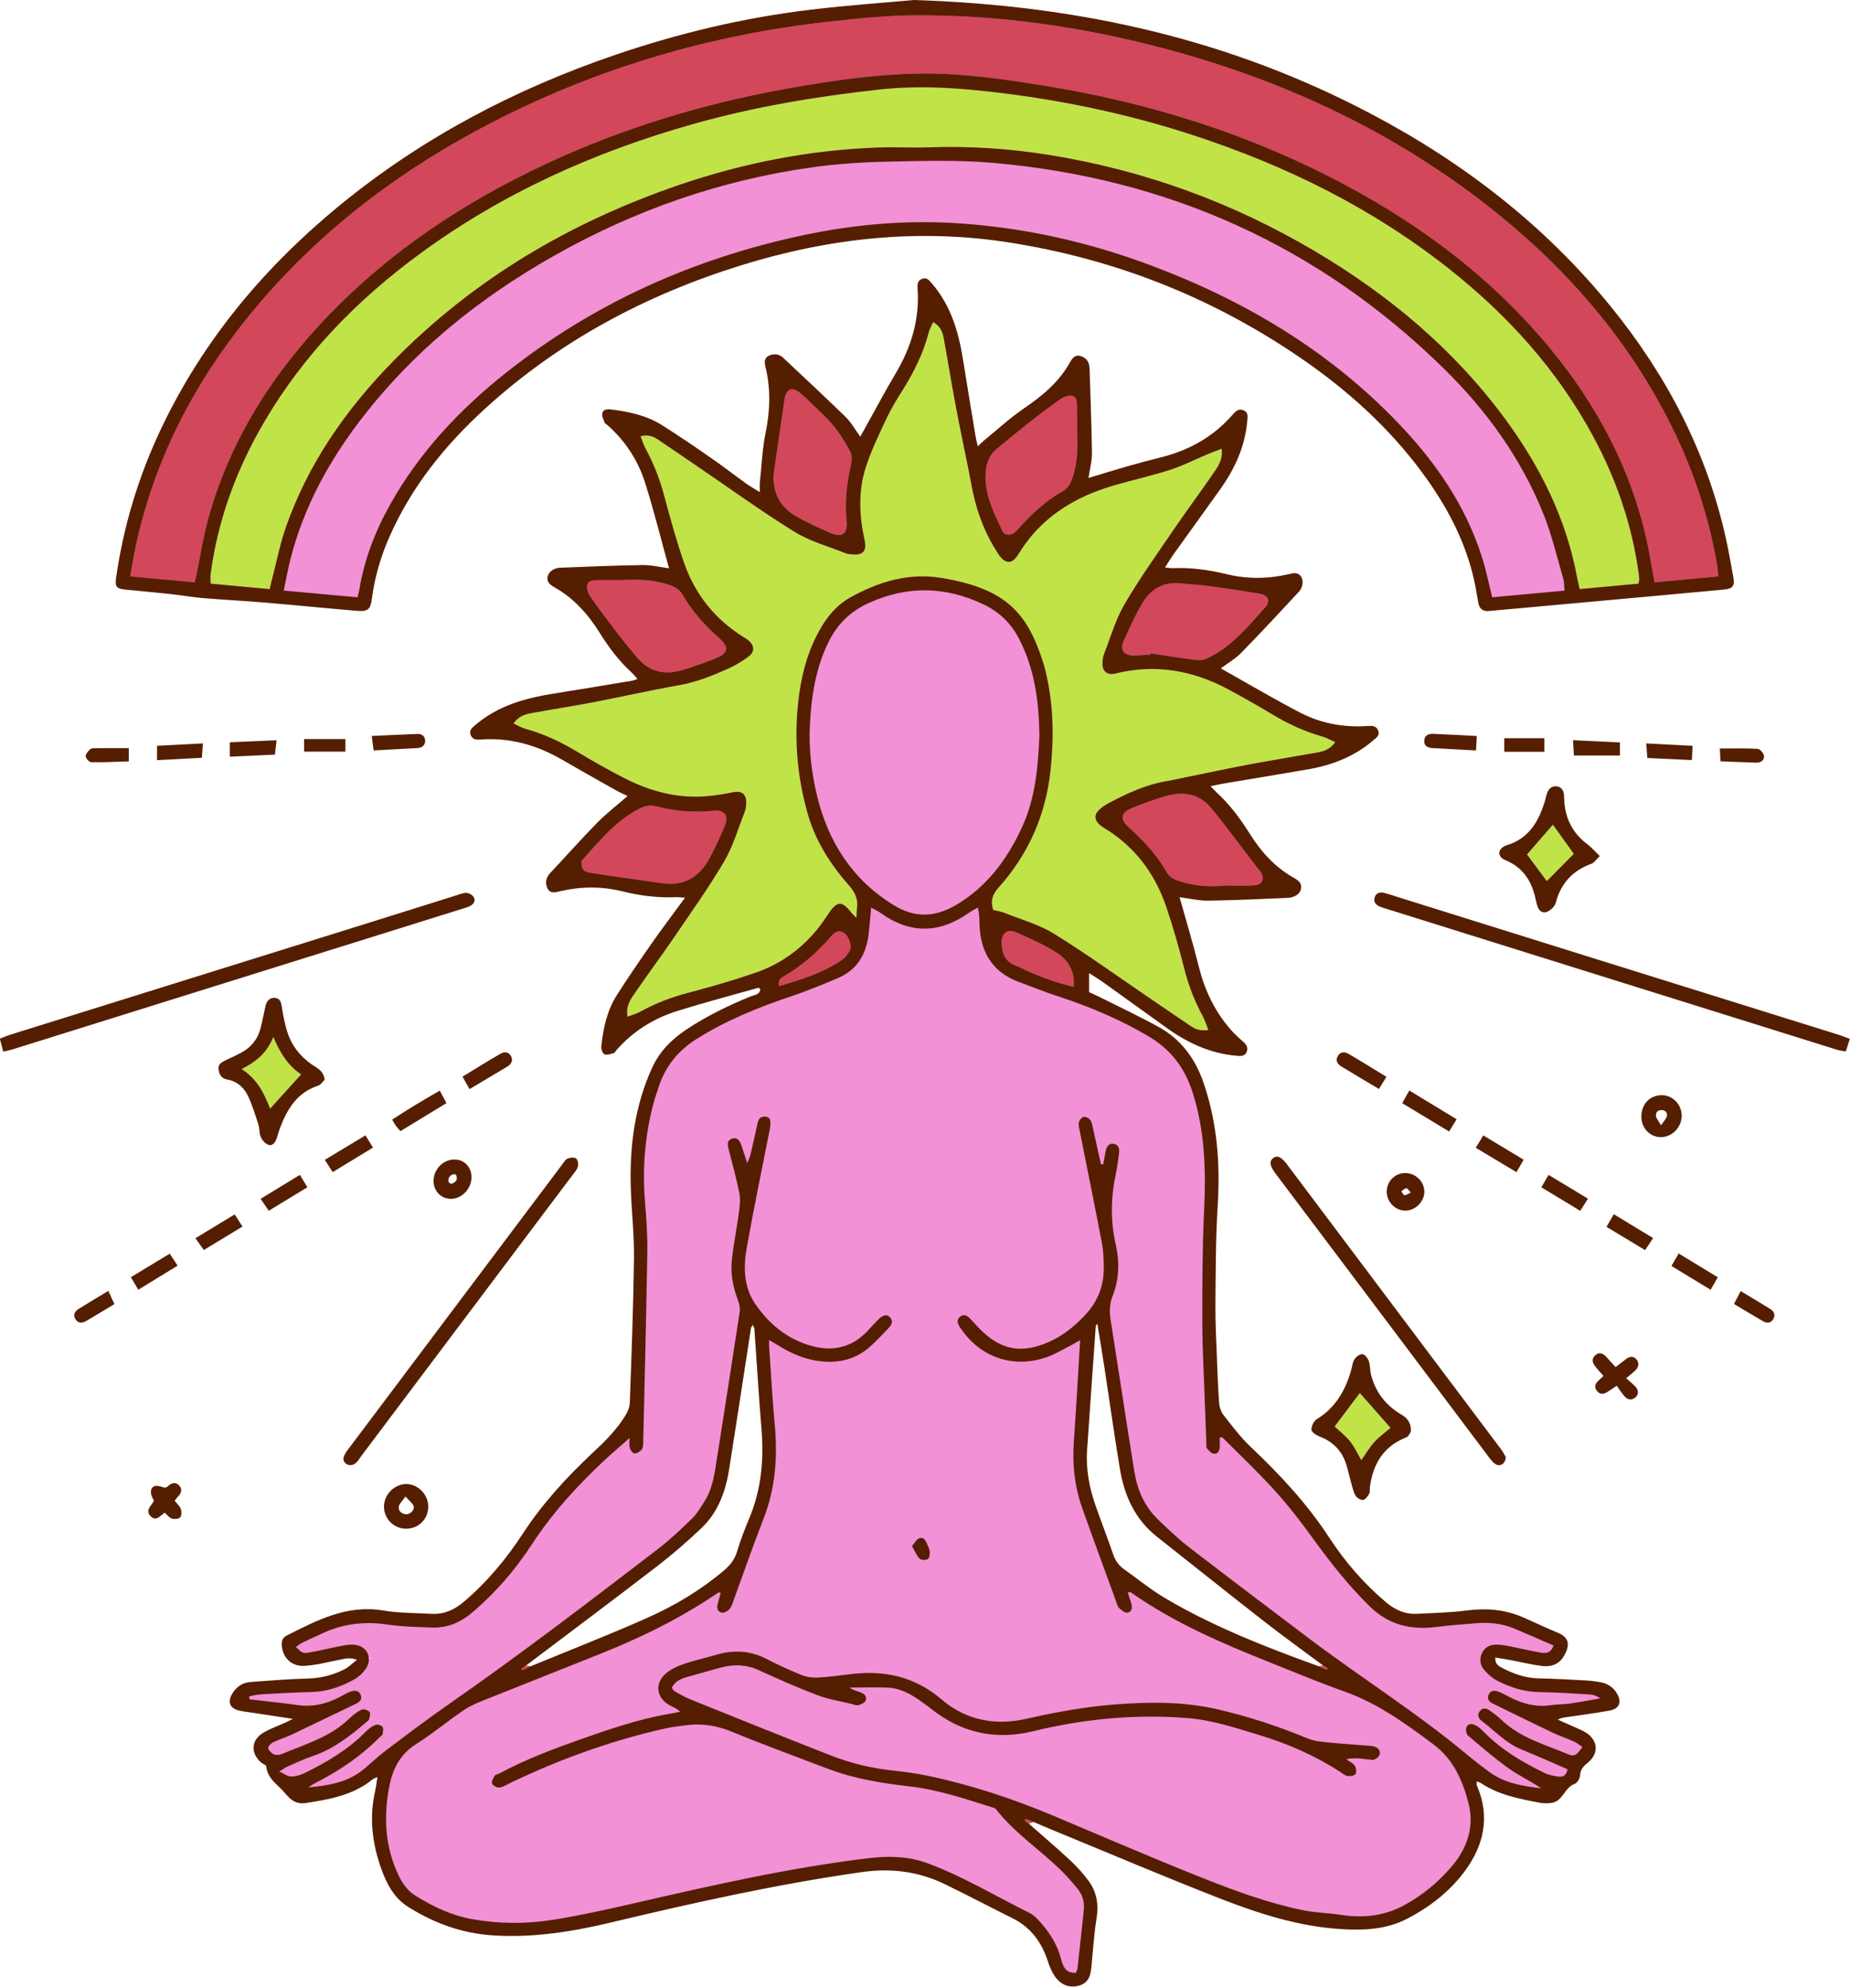
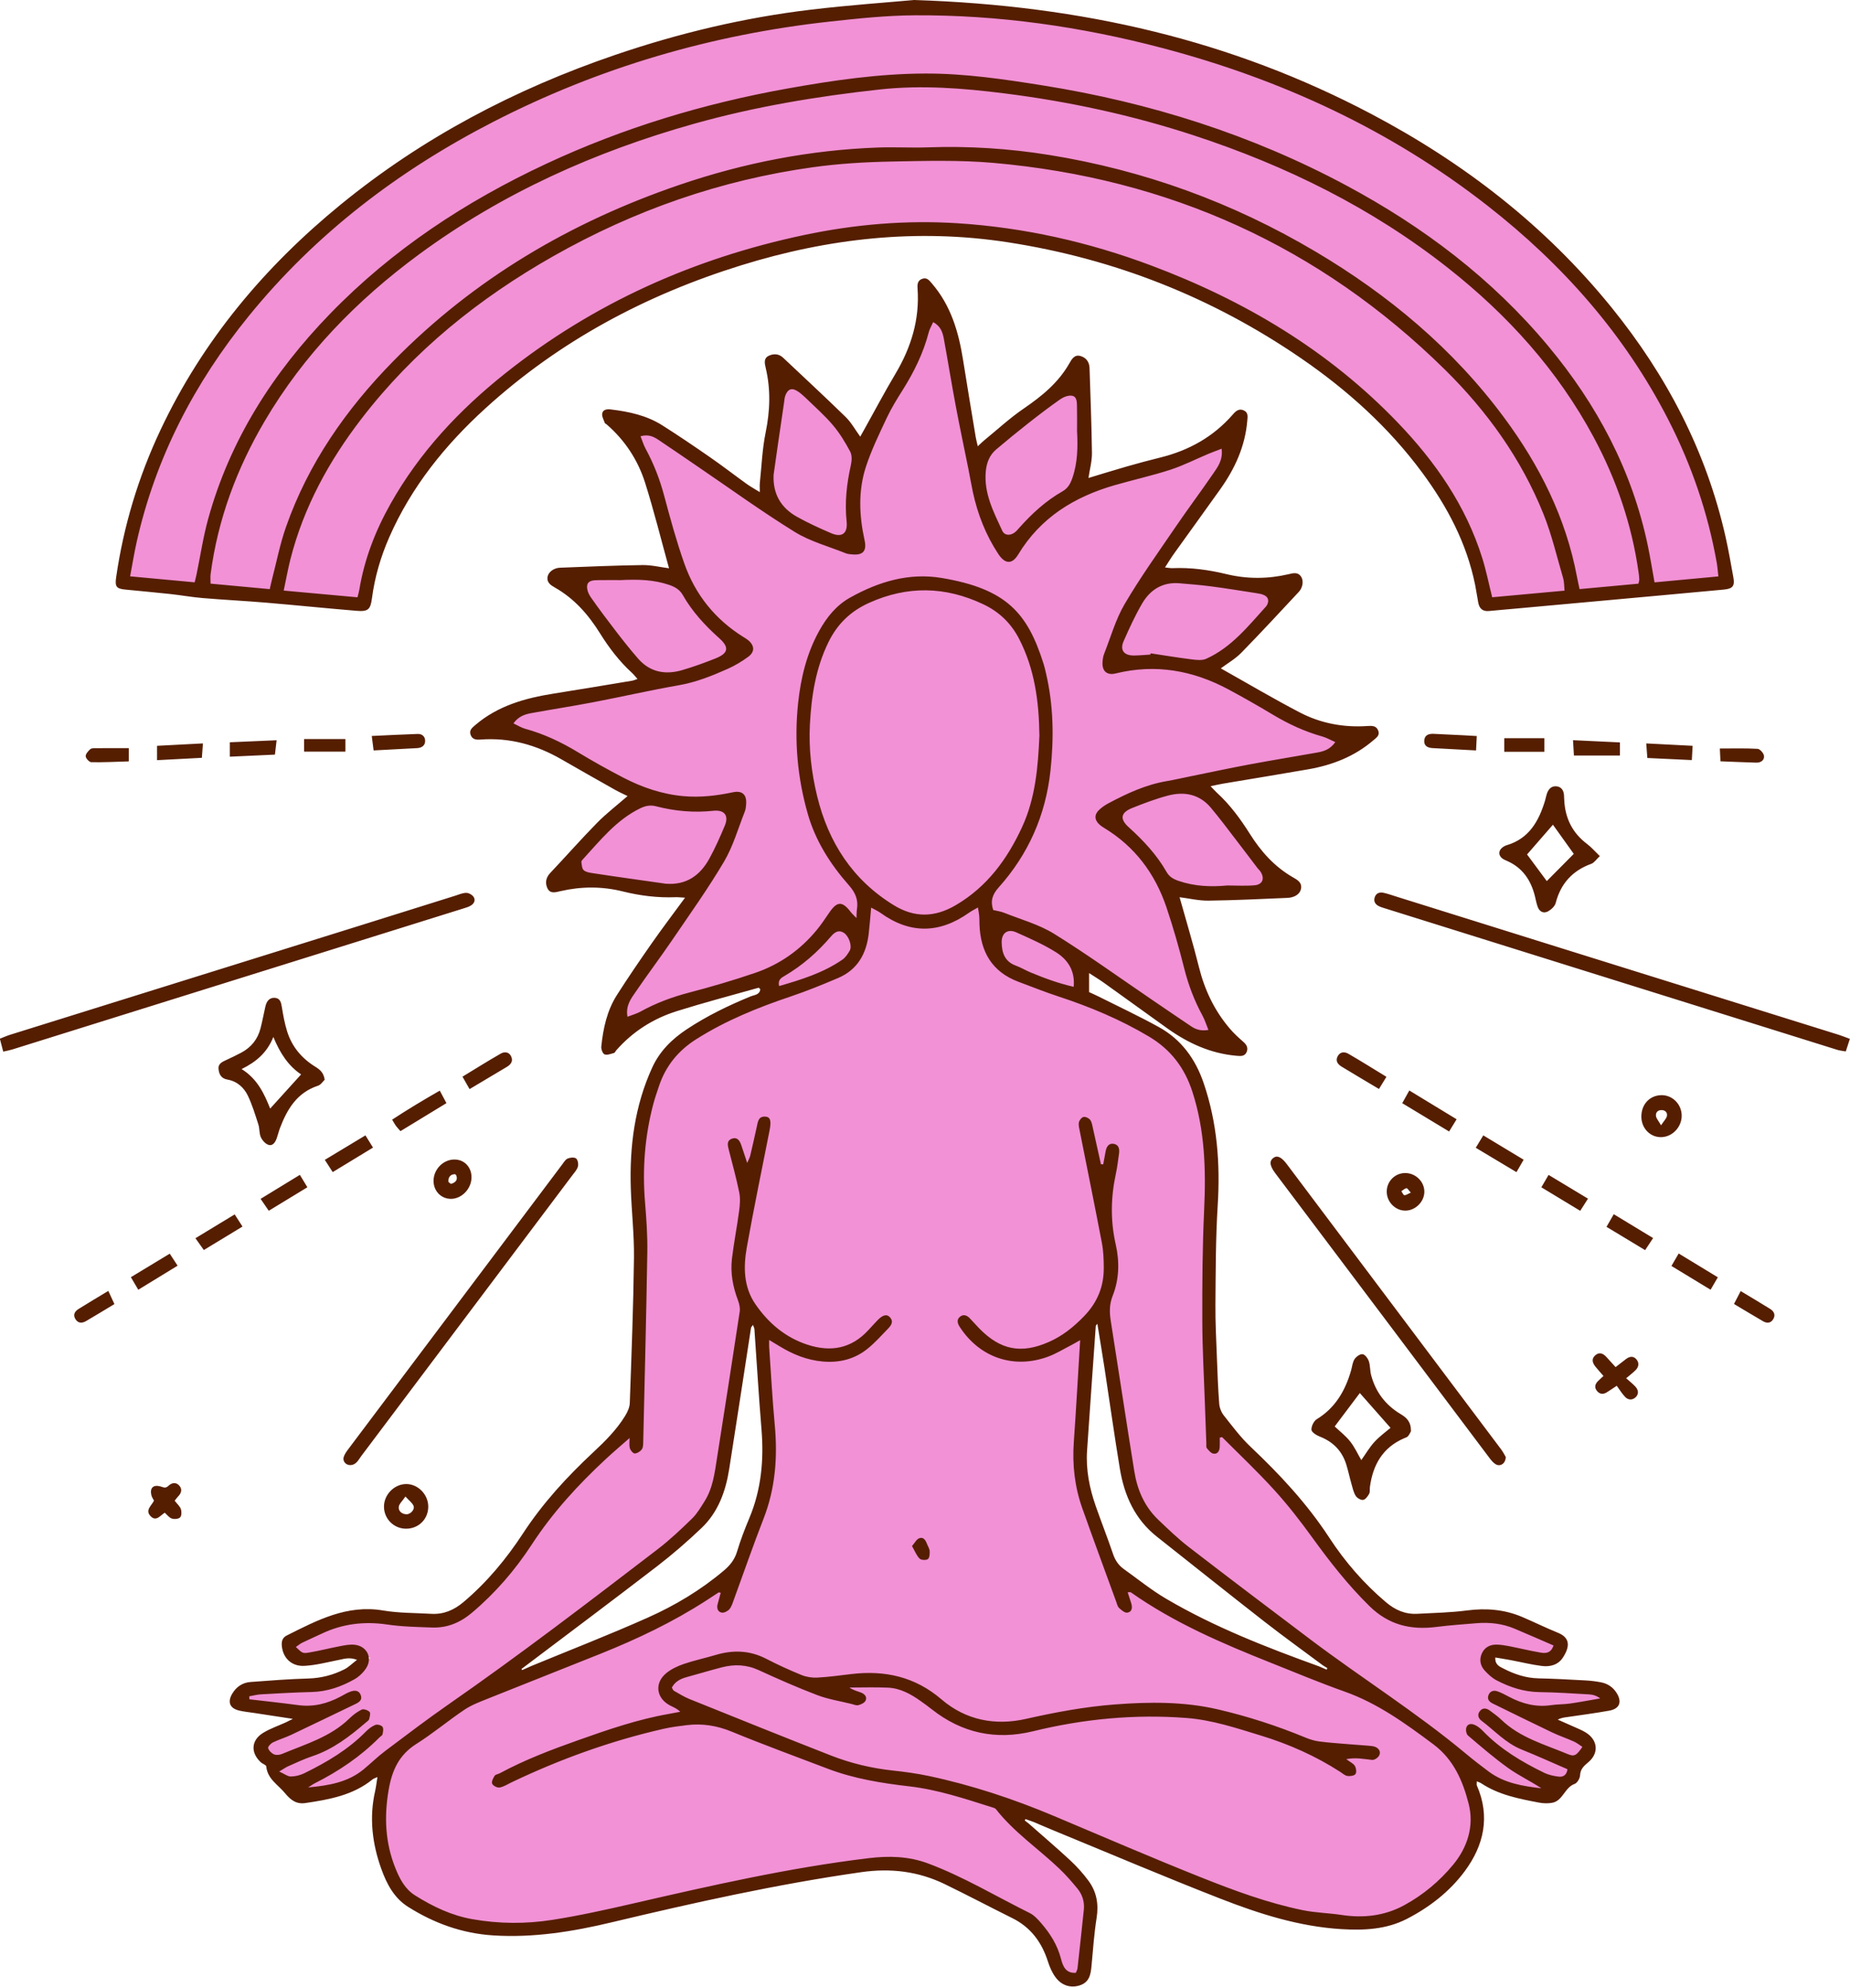
<svg xmlns="http://www.w3.org/2000/svg" height="496.4" preserveAspectRatio="xMidYMid meet" version="1.0" viewBox="1.9 2.0 462.0 496.4" width="462.0" zoomAndPan="magnify">
  <g id="change1_1">
    <path d="M373.374,152.928c-0.351,0-0.544,0-0.685-0.742c-0.124-0.651-0.231-1.303-0.339-1.955 c-0.133-0.808-0.266-1.616-0.427-2.418c-1.94-9.665-6.349-19.062-13.479-28.727 c-7.975-10.811-18.03-20.304-30.738-29.021c-22.2-15.229-47.032-25.052-73.806-29.195 c-6.886-1.065-13.932-1.605-20.941-1.605c-15.015,0-30.654,2.492-46.483,7.409 c-25.03,7.775-46.715,19.903-64.455,36.049c-11.261,10.251-19.247,20.955-24.413,32.722 c-2.266,5.159-3.765,10.445-4.459,15.711c-0.176,1.334-0.353,1.613-0.404,1.667c0.001,0,0.001,0,0,0 c-0.004,0-0.167,0.085-0.764,0.085c-0.266,0-0.563-0.016-0.895-0.043c-3.928-0.324-7.854-0.691-11.779-1.057 c-3.606-0.336-7.212-0.673-10.82-0.977c-2.65-0.223-5.305-0.401-7.959-0.578c-2.625-0.175-5.248-0.35-7.868-0.571 c-1.52-0.127-3.081-0.345-4.59-0.555c-1.173-0.164-2.346-0.327-3.524-0.455c-2.409-0.262-4.82-0.492-7.232-0.722 l-3.933-0.381c-0.501-0.05-0.78-0.104-0.933-0.144c-0.005-0.168,0.007-0.479,0.088-1.037 c1.813-12.566,5.498-24.801,10.954-36.365c9.955-21.099,24.517-39.304,44.518-55.654 c19.593-16.016,41.836-28.144,67.997-37.077c16.298-5.565,32.677-9.35,48.682-11.251 c6.81-0.809,13.787-1.392,19.394-1.859c2.244-0.188,4.317-0.36,6.152-0.528 c42.812,1.397,79.859,10.626,113.254,28.215c24.333,12.817,43.811,28.484,59.547,47.899 c14.37,17.728,23.588,36.26,28.18,56.653c0.632,2.81,1.155,5.714,1.66,8.522l0.276,1.53 c0.109,0.598,0.093,0.863,0.078,0.958c-0.004-0.003-0.012-0.005-0.023-0.005c-0.085,0-0.37,0.084-0.983,0.141 c-5.185,0.488-10.371,0.962-15.557,1.435l-38.912,3.536c-1.385,0.121-2.77,0.242-4.153,0.379 C373.523,152.923,373.447,152.928,373.374,152.928z M271.029,496.149c1.316-0.42,1.607-1.241,1.815-3.492 l0.214-2.413c0.278-3.177,0.566-6.463,1.075-9.687c0.493-3.126-0.075-5.735-1.738-7.976 c-1.301-1.754-2.749-3.377-4.303-4.822c-2.384-2.214-4.887-4.399-7.309-6.513 c-1.013-0.884-2.026-1.768-3.033-2.656l-2.137-1.89l2.705-0.914c0.412-0.14,0.825-0.279,1.251-0.413l0.581-0.183 l2.159,0.918c1.17,0.5,2.344,1.002,3.525,1.488c4.036,1.658,8.066,3.331,12.095,5.003 c9.593,3.982,19.512,8.1,29.343,11.936c8.532,3.33,18.73,6.825,29.678,7.497 c1.312,0.081,2.484,0.12,3.584,0.12c4.853,0,8.654-0.794,11.961-2.5c5.829-3.005,10.503-6.855,13.894-11.442 c4.768-6.452,5.716-13.09,2.819-19.731c-0.223-0.512-0.19-0.986-0.166-1.333c0.007-0.106,0.017-0.23,0.017-0.376 v-2.554l2.329,1.048l0.417,0.177c0.377,0.155,0.671,0.289,0.934,0.463c4.108,2.716,8.83,3.616,13.83,4.569 c0.487,0.093,0.986,0.14,1.483,0.14c0.402,0,0.79-0.031,1.154-0.094c0.759-0.129,1.228-0.718,1.992-1.745 c0.751-1.012,1.682-2.265,3.278-2.868c0.148-0.151,0.348-0.531,0.367-0.703c0.111-2.317,1.459-3.456,2.649-4.461 c0.86-0.727,1.304-1.58,1.248-2.402c-0.058-0.857-0.643-1.682-1.647-2.321c-0.63-0.401-1.362-0.72-2.138-1.059 l-0.833-0.368c-0.898-0.41-1.802-0.805-2.707-1.2l-4.243-1.867l2.97-1.604 c1.042-0.563,1.951-0.689,2.682-0.789l3.03-0.437c2.52-0.36,5.126-0.732,7.657-1.192 c0.789-0.143,1.097-0.398,1.155-0.525c0.062-0.138,0.049-0.569-0.396-1.307c-0.664-1.101-1.61-1.756-2.893-2 c-1.188-0.226-2.394-0.373-3.582-0.438l-0.664-0.035c-3.634-0.197-7.392-0.4-11.077-0.481 c-3.095-0.068-6.094-0.901-9.44-2.621l-0.198-0.101c-0.947-0.475-2.916-1.465-2.737-4.243l0.118-1.83 l3.08,0.52c0.898,0.148,1.748,0.289,2.594,0.449c0.864,0.163,1.725,0.342,2.586,0.522 c1.761,0.368,3.425,0.714,5.122,0.927c0.246,0.031,0.493,0.048,0.735,0.048c1.318,0,2.294-0.471,2.9-1.4 c1.04-1.593,1.028-2.364,0.928-2.683c-0.156-0.496-0.843-0.867-1.393-1.089 c-1.74-0.706-3.462-1.492-5.128-2.251c-1.26-0.574-2.52-1.149-3.792-1.692c-2.821-1.205-5.779-1.79-9.042-1.79 c-1.263,0-2.596,0.091-3.962,0.271c-3.122,0.41-6.297,0.554-9.367,0.693c-1.037,0.047-2.074,0.093-3.109,0.151 c-0.228,0.012-0.454,0.019-0.677,0.019c-2.966,0-5.678-1.072-8.291-3.277c-5.516-4.657-10.394-10.207-14.499-16.496 c-4.778-7.322-10.764-14.23-19.407-22.401c-2.204-2.083-4.087-4.485-5.906-6.808l-0.941-1.197 c-0.832-1.05-1.391-2.483-1.496-3.835c-0.29-3.775-0.432-7.608-0.569-11.314l-0.125-3.171 c-0.14-3.405-0.285-6.926-0.254-10.409l0.028-3.61c0.05-6.965,0.102-14.167,0.545-21.249 c0.708-11.289-0.414-21.069-3.43-29.899c-2.067-6.051-5.469-10.318-10.4-13.044 c-3.462-1.914-7.095-3.699-10.607-5.427c-1.505-0.739-3.009-1.479-4.506-2.23 c-0.508-0.255-1.026-0.488-1.523-0.711l-1.66-0.761v-8.854l2.553,1.663c0.452,0.294,0.88,0.567,1.291,0.828 c0.868,0.551,1.657,1.055,2.417,1.598c2.65,1.896,5.294,3.799,7.939,5.704c2.636,1.899,5.273,3.797,7.915,5.687 c5.51,3.94,10.914,6.089,16.518,6.569c0.233,0.02,0.462,0.042,0.681,0.042c0.06,0,0.158-0.002,0.165-0.002 l0.04-0.118c0-0.002-0.038-0.174-0.458-0.538c-1.513-1.306-2.604-2.376-3.541-3.473 c-3.853-4.516-6.487-9.772-8.051-16.07c-0.992-3.996-2.156-8.056-3.283-11.982 c-0.51-1.777-1.021-3.562-1.523-5.36l-0.669-2.393l2.466,0.31c0.772,0.098,1.546,0.223,2.32,0.348 c1.572,0.255,3.057,0.496,4.515,0.496l0.166-0.001c5.402-0.071,10.904-0.309,16.225-0.539l3.441-0.148 c1.089-0.046,1.755-0.505,1.826-0.913c0.053-0.302,0.071-0.403-1.096-1.071l-0.161-0.093 c-4.362-2.516-8.046-6.224-11.267-11.338c-2.767-4.394-5.233-7.476-7.993-9.991 c-0.345-0.315-0.665-0.655-1.049-1.07l-0.584-0.622l-2.065-2.159l4.119-0.852c0.749-0.161,1.395-0.298,2.046-0.407 c2.491-0.42,4.983-0.834,7.475-1.247c4.584-0.761,9.169-1.522,13.746-2.323c6.3-1.103,11.351-3.347,15.441-6.862 l0.269-0.227c0.152-0.126,0.364-0.302,0.476-0.422c-0.012-0.005-0.118-0.045-0.438-0.045 c-0.181,0-0.37,0.011-0.564,0.025c-0.865,0.06-1.726,0.091-2.581,0.091c-5.427,0-10.527-1.222-15.162-3.632 c-4.702-2.446-9.378-5.113-13.899-7.693c-1.971-1.125-3.944-2.251-5.927-3.364l-2.213-1.242l2.032-1.521 c0.551-0.412,1.122-0.805,1.696-1.2c1.187-0.817,2.308-1.588,3.214-2.513c4.198-4.29,8.365-8.763,12.395-13.09 l1.964-2.108c0.565-0.606,0.585-1.484,0.407-1.74c-0.077-0.11-0.122-0.138-0.23-0.147 c-0.244,0-0.609,0.086-0.994,0.177l-0.235,0.055c-2.69,0.623-5.403,0.938-8.066,0.938 c-2.729,0-5.482-0.331-8.185-0.985c-4.098-0.992-7.806-1.473-11.336-1.473c-0.549,0-1.099,0.011-1.651,0.035 l-0.204,0.004c-0.358,0-0.73-0.043-1.179-0.103c-0.21-0.027-0.444-0.059-0.711-0.086l-2.697-0.273l1.48-2.272 l0.803-1.251c0.532-0.835,1.003-1.571,1.51-2.282c1.631-2.279,3.27-4.553,4.908-6.826 c2.213-3.072,4.428-6.144,6.622-9.23c3.874-5.448,5.982-10.766,6.443-16.256l0.023-0.263 c0.025-0.266,0.062-0.667,0.117-0.667c0.001,0,0.001,0.001,0.002,0.001l-0.156-0.083 c-0.031,0.01-0.21,0.086-0.67,0.614c-4.859,5.6-11.269,9.408-19.053,11.317c-2.55,0.625-5.229,1.341-8.191,2.188 c-2.182,0.625-4.353,1.286-6.58,1.963l-5.514,1.667l0.377-2.571c0.107-0.73,0.239-1.439,0.37-2.135 c0.254-1.355,0.494-2.636,0.479-3.837c-0.065-5.16-0.241-10.415-0.412-15.495l-0.185-5.673 c-0.033-1.075-0.61-1.364-1.188-1.52c-0.202,0.096-0.578,0.758-0.758,1.076 c-3.012,5.319-7.508,8.841-11.918,11.855c-2.368,1.618-4.637,3.544-6.832,5.406 c-0.966,0.82-1.932,1.639-2.911,2.439c-0.297,0.242-0.573,0.507-0.903,0.821l-0.632,0.594l-2.096,1.937 l-0.635-2.782l-0.21-0.888c-0.136-0.564-0.247-1.028-0.325-1.499l-0.684-4.117 c-0.835-5.034-1.671-10.068-2.468-15.107c-1.318-8.343-3.532-13.82-7.401-18.313l-0.138-0.161 c-0.176-0.206-0.441-0.518-0.531-0.556c-0.011,0.026-0.065,0.182-0.025,0.735 c0.546,7.585-1.339,14.881-5.76,22.303c-1.827,3.068-3.582,6.266-5.278,9.359 c-0.776,1.414-1.552,2.829-2.338,4.238l-2.401,4.289l-1.518-2.079c-0.431-0.591-0.826-1.181-1.21-1.757 c-0.734-1.098-1.427-2.136-2.237-2.926c-3.682-3.595-7.504-7.18-11.201-10.648 c-1.472-1.381-2.944-2.763-4.411-4.148c-0.293-0.277-0.588-0.406-0.926-0.406c-0.248,0-0.518,0.069-0.858,0.188 c-0.056,0.203,0.107,0.893,0.185,1.225c1.234,5.216,1.229,10.707-0.016,16.787 c-0.577,2.817-0.832,5.799-1.081,8.682c-0.106,1.242-0.213,2.483-0.344,3.718 c-0.036,0.345-0.023,0.694-0.014,1.144c0.006,0.297,0.014,0.631,0.014,1.019v2.966l-2.521-1.563 c-0.443-0.275-0.849-0.518-1.226-0.744c-0.811-0.486-1.501-0.901-2.153-1.371 c-1.218-0.876-2.425-1.77-3.63-2.663c-1.792-1.326-3.583-2.654-5.413-3.924 c-3.479-2.413-7.62-5.249-11.95-7.989c-3.895-2.465-8.34-3.263-12.174-3.719 c-0.07-0.009-0.14-0.015-0.211-0.019c0.06,0.164,0.266,0.656,0.299,0.739c0.057,0.04,0.111,0.082,0.161,0.125 c4.805,4.172,8.206,9.339,10.107,15.357c1.548,4.902,2.904,9.962,4.215,14.856c0.581,2.166,1.163,4.34,1.767,6.522 l0.663,2.396l-2.466-0.318c-0.71-0.091-1.422-0.21-2.134-0.327c-1.423-0.237-2.767-0.46-4.232-0.46 c-0.003,0-0.007,0-0.011,0c-5.914,0.084-11.934,0.32-17.757,0.548l-2.809,0.11 c-0.901,0.035-1.496,0.603-1.548,0.885c-0.044,0.236-0.069,0.367,1.01,0.979 c4.622,2.621,8.39,6.434,11.86,12c2.426,3.891,4.934,6.998,7.667,9.497c0.364,0.334,0.692,0.707,1.051,1.124 l0.469,0.534l1.698,1.88l-2.405,0.796c-0.191,0.063-0.355,0.123-0.502,0.177 c-0.415,0.152-0.747,0.263-1.086,0.319l-4.132,0.689c-5.124,0.854-10.248,1.708-15.379,2.517 c-6.133,0.968-13.175,2.619-18.954,7.579c-0.226,0.194-0.566,0.485-0.582,0.616c0.003,0.002,0.093,0.04,0.372,0.04 c0.115,0,0.233-0.006,0.356-0.015c0.894-0.069,1.78-0.102,2.658-0.102c6.36,0,12.441,1.724,18.592,5.271 c4.425,2.55,8.87,5.066,13.32,7.571c0.698,0.393,1.422,0.738,2.109,1.068l0.959,0.464l2.215,1.1l-1.865,1.624 c-0.839,0.731-1.678,1.435-2.506,2.129c-1.791,1.501-3.483,2.92-5.019,4.481 c-2.379,2.418-4.723,4.969-6.989,7.438c-1.55,1.688-3.1,3.375-4.676,5.039 c-0.785,0.829-0.653,1.458-0.332,2.054c0.261,0,0.662-0.096,1.051-0.19l0.348-0.082 c2.671-0.611,5.356-0.921,7.982-0.921c2.762,0,5.544,0.343,8.27,1.018c3.808,0.945,7.542,1.424,11.099,1.424 c0.531,0,1.063-0.011,1.596-0.031l0.293-0.006c0.356,0,0.732,0.024,1.21,0.058 c0.292,0.021,0.627,0.045,1.03,0.066l3.052,0.16l-1.806,2.465c-0.935,1.277-1.847,2.508-2.737,3.709 c-1.938,2.618-3.77,5.091-5.53,7.608c-2.439,3.487-5.631,8.106-8.687,12.901 c-1.981,3.108-3.108,6.857-3.652,12.131c0,0.042,0.011,0.102,0.027,0.167c0.181-0.045,0.387-0.107,0.558-0.159 c0.015-0.004,0.028-0.009,0.043-0.013c0.073-0.109,0.15-0.212,0.23-0.303c4.257-4.845,9.615-8.304,15.923-10.279 c4.956-1.553,10.035-2.959,14.946-4.319c1.825-0.506,3.649-1.01,5.467-1.522l0.234-0.065h0.231 c0.806,0,1.281,0.541,1.543,0.839l0.603,0.571l-0.099,0.826c-0.263,2.187-2.063,2.702-2.927,2.95 c-0.168,0.048-0.334,0.092-0.485,0.154c-6.264,2.562-11.247,5.125-15.681,8.064 c-3.83,2.539-6.452,5.421-8.011,8.812c-3.873,8.418-5.581,18.047-5.223,29.438 c0.072,2.287,0.226,4.625,0.374,6.887c0.227,3.452,0.462,7.021,0.418,10.561 c-0.131,10.789-0.525,21.746-0.905,32.342l-0.141,3.967c-0.043,1.21-0.518,2.562-1.41,4.017 c-2.309,3.762-5.459,6.833-8.229,9.416c-7.426,6.925-12.919,13.262-17.287,19.944 c-4.595,7.028-9.549,12.746-15.147,17.483c-2.685,2.272-5.468,3.376-8.508,3.376c-0.238,0-0.477-0.006-0.721-0.02 c-1.128-0.064-2.26-0.105-3.392-0.146c-2.902-0.105-5.902-0.214-8.843-0.71c-1.22-0.206-2.461-0.31-3.689-0.31 c-6.588,0-12.367,2.9-18.488,5.972l-0.866,0.434c-0.221,0.111-0.381,0.191-0.335,0.847 c0.124,1.748,1.151,3.616,3.661,3.616l0.281-0.008c2.048-0.111,4.085-0.55,6.242-1.014 c0.736-0.158,1.472-0.317,2.207-0.461l0.497-0.106c0.651-0.143,1.39-0.306,2.262-0.306 c0.866,0,1.71,0.161,2.581,0.491l2.767,1.051l-2.348,1.803c-0.422,0.325-0.792,0.633-1.133,0.917 c-0.73,0.608-1.419,1.182-2.242,1.598c-3.114,1.574-6.305,2.387-9.754,2.483 c-4.461,0.127-9.009,0.467-13.408,0.797l-0.938,0.07c-1.389,0.104-2.486,0.812-3.259,2.103 c-0.415,0.692-0.432,1.101-0.377,1.234c0.068,0.161,0.414,0.39,1.033,0.54c0.779,0.188,1.597,0.297,2.463,0.412 c0.395,0.053,0.79,0.106,1.184,0.166l14.804,2.261l-5.486,2.742c-0.427,0.217-0.709,0.359-0.995,0.489 c-0.614,0.279-1.238,0.539-1.862,0.8c-1.28,0.534-2.489,1.038-3.579,1.695c-0.69,0.416-1.534,1.124-1.639,2.135 c-0.086,0.84,0.367,1.768,1.261,2.596c0.097,0.077,0.225,0.138,0.344,0.204c0.543,0.302,1.452,0.805,1.558,1.901 c0.161,1.651,1.208,2.657,2.534,3.931c0.582,0.56,1.185,1.139,1.736,1.809c1.183,1.439,2.016,1.974,3.074,1.974 c0.184,0,0.376-0.015,0.577-0.046c6.105-0.912,11.518-1.959,15.937-5.552c0.35-0.285,0.71-0.434,1.057-0.577 c0.142-0.059,0.306-0.127,0.501-0.218l2.825-1.325l-0.494,3.081c-0.072,0.448-0.131,0.864-0.189,1.255 c-0.123,0.851-0.233,1.599-0.401,2.333c-1.351,5.915-0.868,11.967,1.477,18.502c1.576,4.395,3.372,6.98,6.003,8.644 c6.615,4.182,13.322,6.435,20.505,6.889c1.455,0.092,2.95,0.139,4.446,0.139c7.195,0,14.998-1.062,24.554-3.342 c19.741-4.709,40.982-9.491,62.545-12.57c2.08-0.297,4.132-0.448,6.101-0.448c5.627,0,10.786,1.179,15.774,3.603 c3.272,1.591,6.514,3.243,9.757,4.895c2.363,1.205,4.727,2.41,7.103,3.591c4.752,2.362,7.932,6.231,9.722,11.827 c0.452,1.413,1.011,2.574,1.662,3.448c0.785,1.055,1.809,1.613,2.958,1.613 C270.202,496.349,270.615,496.281,271.029,496.149z M276.951,328.416l1.22,7.5c0.422,2.575,0.831,5.065,1.214,7.56 c0.447,2.915,0.879,5.832,1.311,8.749c0.792,5.339,1.609,10.86,2.506,16.268 c1.165,7.024,3.99,12.225,8.639,15.898c2.85,2.253,5.696,4.511,8.542,6.768 c6.078,4.822,12.157,9.644,18.275,14.414c3.291,2.565,6.715,5.09,10.027,7.534c1.525,1.124,3.05,2.249,4.568,3.381 l2.798,2.088l-3.389,0.839l-1.441,0.377l-0.486-0.176c-11.985-4.339-25.828-9.59-38.462-17.019 c-2.713-1.597-5.262-3.49-7.727-5.32c-0.995-0.739-1.99-1.479-2.995-2.199c-1.522-1.089-2.59-2.587-3.267-4.582 c-0.745-2.194-1.549-4.367-2.353-6.541c-0.659-1.781-1.317-3.563-1.945-5.355c-1.826-5.219-2.564-9.974-2.255-14.539 c0.561-8.297,1.147-16.593,1.734-24.887l0.439-6.231c0.038-0.572,0.334-0.932,0.493-1.126l0.224-0.285 L276.951,328.416z M190.386,329.148l1.103,3.108c0.049,0.139,0.099,0.257,0.143,0.363 c0.131,0.314,0.279,0.669,0.312,1.127c0.198,2.794,0.385,5.589,0.571,8.383c0.364,5.443,0.739,11.071,1.197,16.592 c0.719,8.7-0.323,16.235-3.187,23.038c-1.292,3.069-2.24,5.655-2.984,8.137c-0.638,2.127-1.814,3.83-3.814,5.52 c-5.563,4.704-12.093,8.741-19.409,12.001c-6.742,3.004-13.689,5.82-20.406,8.543 c-2.916,1.181-5.831,2.362-8.737,3.562l-0.382,0.158l-5.915-0.576c0,0,9.528-7.192,12.604-9.509 c7.71-5.806,15.681-11.809,23.456-17.794c3.736-2.876,7.45-6.072,11.04-9.498 c3.389-3.237,5.42-7.609,6.392-13.758c1.205-7.625,2.376-15.257,3.546-22.888 c0.632-4.12,1.264-8.24,1.902-12.363c0.08-0.508,0.332-0.843,0.517-1.087c0.06-0.079,0.135-0.178,0.224-0.313 L190.386,329.148z" fill="#F291D6" />
  </g>
  <g id="change2_1">
-     <path d="M258.842,457.351c-0.34-0.263-0.68-0.526-1.021-0.789c0.059-0.119,0.118-0.239,0.177-0.358 c0.694,0.249,1.388,0.498,2.067,0.743C259.648,457.078,259.245,457.214,258.842,457.351z M200.967,131.055 c2.737,1.523,5.603,2.837,8.485,4.072c2.723,1.167,4.187,0.062,3.873-2.925c-0.499-4.755,0.013-9.396,1.054-14.031 c0.245-1.089,0.325-2.494-0.162-3.413c-1.232-2.325-2.636-4.62-4.331-6.624c-2.023-2.392-4.41-4.479-6.662-6.675 c-0.632-0.616-1.303-1.21-2.03-1.704c-1.504-1.021-2.553-0.677-3.178,1.026 c-0.199,0.541-0.226,1.147-0.311,1.727c-0.531,3.59-1.06,7.18-1.581,10.772 c-0.352,2.426-0.69,4.855-1.034,7.282C194.875,125.323,196.923,128.805,200.967,131.055z M179.031,216.409 c1.467-2.657,2.698-5.457,3.875-8.26c1.056-2.517-0.097-4.008-2.871-3.71c-4.856,0.523-9.621,0.093-14.321-1.126 c-1.44-0.373-2.659-0.112-3.958,0.522c-5.928,2.894-9.914,7.95-14.228,12.646 c-0.196,0.213-0.474,0.519-0.442,0.743c0.1,0.706,0.124,1.607,0.564,2.031c0.499,0.48,1.401,0.626,2.155,0.744 c3.489,0.544,6.986,1.032,10.481,1.534c2.621,0.377,5.242,0.745,7.864,1.117 C173.256,223.058,176.707,220.618,179.031,216.409z M289.249,165.125c3.385,0.51,6.764,1.077,10.16,1.501 c1.223,0.153,2.658,0.338,3.708-0.134c6.291-2.83,10.484-8.136,14.965-13.085c0.129-0.143,0.223-0.325,0.306-0.501 c0.461-0.967,0.176-1.804-0.701-2.262c-0.668-0.35-1.485-0.454-2.25-0.574 c-3.685-0.576-7.369-1.172-11.066-1.658c-2.622-0.345-5.263-0.547-7.9-0.774 c-4.179-0.36-7.283,1.552-9.309,4.995c-1.785,3.032-3.253,6.266-4.674,9.493 c-0.967,2.198,0.114,3.568,2.588,3.546c1.371-0.013,2.741-0.152,4.112-0.235 C289.209,165.333,289.229,165.229,289.249,165.125z M315.179,223.045c2.029-0.179,2.609-1.658,1.534-3.372 c-0.206-0.329-0.52-0.588-0.758-0.899c-1.726-2.263-3.432-4.542-5.17-6.795 c-2.157-2.797-4.256-5.644-6.533-8.341c-2.853-3.379-6.653-4.066-10.723-2.983 c-3.024,0.805-5.977,1.925-8.889,3.088c-2.876,1.149-3.146,2.738-0.888,4.78c3.668,3.316,7.021,6.881,9.483,11.21 c0.663,1.165,1.659,1.756,2.963,2.204c3.991,1.371,8.077,1.552,12.218,1.153 C310.674,223.09,312.942,223.243,315.179,223.045z M151.173,146.853c-1.089,0.019-2.451,0.071-2.641,1.338 c-0.136,0.907,0.316,2.083,0.873,2.882c2.073,2.976,4.263,5.873,6.477,8.748c1.734,2.252,3.504,4.482,5.372,6.622 c2.986,3.421,6.813,4.098,10.997,2.879c2.82-0.821,5.594-1.833,8.324-2.921c3.245-1.293,3.502-2.769,0.93-5.064 c-3.543-3.16-6.724-6.617-9.087-10.756c-0.79-1.385-1.933-2.035-3.412-2.541 c-3.807-1.304-7.702-1.421-12.119-1.199C155.298,146.843,153.234,146.817,151.173,146.853z M270.855,103.426 c-0.026-1.07-0.013-2.461-1.327-2.628c-0.916-0.117-2.076,0.352-2.878,0.914 c-2.73,1.911-5.381,3.938-8.002,5.998c-2.696,2.118-5.348,4.294-7.967,6.508c-1.661,1.404-2.395,3.313-2.598,5.447 c-0.518,5.459,1.928,10.121,4.097,14.825c0.566,1.228,1.903,1.305,3.047,0.508 c0.472-0.329,0.853-0.801,1.241-1.238c3.154-3.544,6.619-6.721,10.767-9.079c1.373-0.78,1.995-1.931,2.503-3.426 c1.297-3.815,1.34-7.712,1.131-11.645C270.869,107.548,270.905,105.486,270.855,103.426z M265.654,239.79 c-3.124-1.977-6.573-3.466-9.959-4.994c-2.142-0.967-3.688,0.172-3.649,2.494c0.044,2.597,0.757,4.795,3.519,5.805 c1.284,0.47,2.471,1.199,3.738,1.722c3.414,1.41,6.872,2.698,10.728,3.577 C270.41,244.348,268.53,241.609,265.654,239.79z M212.278,241.601c0.767-0.53,1.349-1.42,1.825-2.253 c0.648-1.133-0.21-3.578-1.403-4.388c-1.077-0.732-2.079-0.561-3.283,0.853c-3.329,3.908-7.125,7.24-11.564,9.842 c-0.794,0.466-1.771,0.96-1.387,2.552C202.022,246.593,207.485,244.913,212.278,241.601z M132.126,418.713 c0.06,0.094,0.12,0.188,0.181,0.282c0.745-0.333,1.49-0.665,2.239-0.999c-0.428-0.043-0.861-0.085-1.294-0.127 C132.877,418.15,132.501,418.432,132.126,418.713z M333.209,418.887c0.057-0.126,0.114-0.253,0.171-0.379 c-0.37-0.23-0.74-0.461-1.115-0.695c-0.326,0.081-0.648,0.166-0.97,0.251 C331.934,418.338,332.571,418.612,333.209,418.887z M430.62,142.483c-2.223-12.489-6.29-24.357-12.069-35.641 c-10.919-21.319-26.402-38.808-45.171-53.477C349.138,34.419,321.79,21.795,292.147,13.986 c-20.253-5.335-40.864-8.285-61.825-8.164c-7.058,0.041-14.133,0.788-21.162,1.56 c-29.535,3.243-57.631,11.445-84.079,25.04c-23.552,12.106-44.277,27.841-61.057,48.49 c-13.544,16.667-23.23,35.276-27.975,56.32c-0.621,2.754-1.066,5.548-1.658,8.671 c5.593,0.519,10.819,1.004,16.122,1.496c0.202-0.846,0.351-1.401,0.467-1.963 c0.954-4.617,1.644-9.307,2.895-13.841c5.472-19.825,16.235-36.577,30.429-51.223 c15.538-16.032,33.877-28.083,54.029-37.49c19.19-8.958,39.294-15.025,60.108-18.759 c11.429-2.05,22.938-3.735,34.567-3.764c9.846-0.024,19.603,1.418,29.321,2.969 c26.637,4.252,52.052,12.246,75.866,25.024c19.171,10.287,36.289,23.208,50.294,39.999 c12.235,14.67,20.992,31.104,24.928,49.925c0.618,2.956,1.09,5.943,1.668,9.132 c5.347-0.499,10.488-0.979,15.946-1.488C430.854,144.412,430.79,143.438,430.62,142.483z" fill="#D3475B" />
-   </g>
+     </g>
  <g id="change3_1">
-     <path d="M130.125,182.619c1.304-1.815,2.907-2.284,4.536-2.58c5.125-0.934,10.276-1.725,15.391-2.705 c7.137-1.368,14.227-2.993,21.383-4.243c4.321-0.755,8.297-2.355,12.235-4.109 c1.782-0.793,3.491-1.831,5.069-2.982c1.701-1.241,1.616-2.814-0.006-4.161c-0.376-0.312-0.81-0.558-1.227-0.818 c-7.018-4.388-11.959-10.529-14.696-18.276c-1.959-5.545-3.517-11.242-5.035-16.929 c-1.099-4.117-2.608-8.025-4.639-11.757c-0.52-0.956-0.831-2.025-1.278-3.14c2.014-0.562,3.317,0.131,4.536,0.944 c3.271,2.182,6.504,4.421,9.755,6.633c8.047,5.475,15.94,11.197,24.211,16.31 c3.869,2.391,8.461,3.615,12.74,5.332c0.535,0.214,1.155,0.247,1.741,0.295c2.616,0.213,3.551-0.91,2.967-3.559 c-1.357-6.154-1.621-12.355,0.348-18.37c1.369-4.181,3.322-8.184,5.2-12.18c1.126-2.396,2.534-4.671,3.949-6.916 c2.852-4.524,5.188-9.261,6.535-14.463c0.211-0.813,0.673-1.562,1.095-2.512c1.918,1.01,2.384,2.603,2.679,4.209 c1.013,5.512,1.898,11.048,2.933,16.556c0.998,5.308,2.127,10.591,3.188,15.887c0.386,1.924,0.707,3.861,1.12,5.779 c1.191,5.524,3.228,10.72,6.342,15.442c1.698,2.575,3.456,2.659,4.987,0.128 c5.574-9.217,14.006-14.388,24.07-17.29c4.624-1.334,9.339-2.374,13.912-3.858 c3.249-1.054,6.326-2.635,9.487-3.963c1.018-0.427,2.06-0.796,3.324-1.281c0.372,2.838-0.998,4.588-2.183,6.314 c-3.061,4.46-6.309,8.792-9.355,13.261c-4.319,6.335-8.797,12.587-12.674,19.188 c-2.26,3.848-3.497,8.3-5.153,12.497c-0.248,0.628-0.335,1.342-0.381,2.024c-0.147,2.21,1.094,3.355,3.261,2.822 c9.963-2.451,19.33-0.774,28.238,4.015c3.724,2.002,7.404,4.094,11.028,6.269 c3.905,2.344,7.983,4.234,12.377,5.462c1.053,0.294,2.028,0.868,3.23,1.398c-1.319,1.851-2.904,2.314-4.541,2.606 c-5.614,1.001-11.245,1.909-16.85,2.957c-5.019,0.938-10.011,2.012-15.015,3.027 c-1.924,0.39-3.839,0.832-5.773,1.164c-5.205,0.894-9.908,3.09-14.511,5.54 c-0.776,0.413-1.521,0.93-2.175,1.516c-1.368,1.226-1.356,2.562-0.027,3.784c0.359,0.33,0.781,0.601,1.2,0.855 c7.651,4.65,12.689,11.4,15.517,19.781c1.695,5.022,3.15,10.137,4.445,15.278 c1.042,4.137,2.522,8.046,4.56,11.777c0.577,1.056,0.933,2.234,1.482,3.581c-1.912,0.322-3.168-0.136-4.311-0.9 c-3.35-2.24-6.672-4.522-10.005-6.788c-8.049-5.472-15.95-11.182-24.213-16.309 c-3.782-2.346-8.268-3.565-12.455-5.242c-0.888-0.356-1.869-0.481-2.76-0.7 c-0.741-2.271-0.217-3.873,1.361-5.636c7.425-8.302,11.736-18.02,12.94-29.166 c0.885-8.192,0.762-16.283-1.118-24.321c-0.179-0.766-0.35-1.536-0.586-2.286 c-3.987-12.673-9.183-18.757-25.419-21.494c-8.18-1.379-15.771,0.905-22.898,4.883 c-3.465,1.934-5.843,4.9-7.738,8.318c-3.109,5.609-4.587,11.711-5.26,18.005 c-1.004,9.389-0.177,18.668,2.424,27.741c1.932,6.739,5.663,12.565,10.242,17.76 c1.669,1.894,2.392,3.648,2.023,6.016c-0.09,0.578-0.068,1.173-0.119,2.182c-0.642-0.675-1.102-1.079-1.467-1.555 c-2.096-2.731-3.392-2.663-5.358,0.247c-0.989,1.464-1.983,2.937-3.105,4.298 c-4.101,4.978-9.237,8.591-15.304,10.676c-5.474,1.881-11.051,3.501-16.651,4.971 c-4.218,1.107-8.228,2.602-12.034,4.712c-0.962,0.533-2.058,0.826-3.271,1.298 c-0.499-2.821,0.92-4.563,2.099-6.29c2.939-4.305,6.081-8.472,9.015-12.78 c4.427-6.499,9.013-12.914,13.008-19.674c2.271-3.843,3.517-8.295,5.179-12.491c0.248-0.625,0.305-1.348,0.343-2.031 c0.124-2.235-1.049-3.261-3.287-2.789c-4.06,0.857-8.127,1.349-12.293,0.981 c-5.388-0.476-10.39-2.183-15.136-4.646c-3.839-1.992-7.623-4.105-11.322-6.345 c-4.153-2.515-8.476-4.562-13.168-5.843C132.077,183.698,131.203,183.126,130.125,182.619z M69.805,146.756 c1.139-4.369,1.998-8.837,3.482-13.086c5.587-15.998,15.096-29.544,26.869-41.54 c20.17-20.552,44.317-34.723,71.452-43.982c16.101-5.494,32.647-8.714,49.665-9.318 c4.124-0.146,8.263,0.108,12.387-0.039c10.159-0.363,20.259,0.291,30.273,1.903 c23.66,3.808,45.814,11.874,66.429,24.09c18.302,10.845,34.39,24.258,47.125,41.434 c8.895,11.996,15.479,25.082,18.249,39.897c0.175,0.939,0.396,1.869,0.632,2.976 c5.035-0.465,9.889-0.912,14.708-1.357c0.101-0.525,0.211-0.812,0.199-1.095c-0.024-0.587-0.096-1.173-0.178-1.756 c-1.688-11.91-5.521-23.116-11.2-33.692c-8.99-16.742-21.463-30.517-36.305-42.226 c-19.066-15.041-40.49-25.595-63.479-33.134c-15.462-5.071-31.303-8.496-47.427-10.52 c-10.323-1.296-20.648-2.113-31.126-0.965c-15.674,1.716-31.152,4.288-46.33,8.555 c-24.729,6.951-47.866,17.302-68.639,32.58C91.051,76.912,77.792,90.492,67.96,107.216 c-6.955,11.83-11.661,24.47-13.464,38.124c-0.097,0.734-0.013,1.493-0.013,2.386 c4.983,0.462,9.746,0.904,14.78,1.372C69.497,148.085,69.633,147.416,69.805,146.756z M62.236,268.932 c3.979,2.46,5.689,6.254,7.135,9.863c2.648-2.924,5.155-5.693,7.724-8.529c-3.196-2.133-5.263-5.308-6.93-9.345 C68.617,264.786,65.934,267.115,62.236,268.932z M335.211,358.164c1.234,1.171,2.727,2.314,3.86,3.742 c1.125,1.416,1.888,3.12,2.788,4.66c1.104-1.557,2.042-3.191,3.285-4.545c1.282-1.398,2.861-2.525,4.01-3.512 c-2.662-3.018-5.208-5.903-7.666-8.689C339.521,352.435,337.378,355.284,335.211,358.164z M389.713,207.918 c-2.07,2.379-4.339,4.987-6.46,7.425c1.679,2.266,3.38,4.563,4.925,6.649c2.242-2.259,4.497-4.53,6.743-6.793 C393.167,212.748,391.361,210.223,389.713,207.918z" fill="#C0E348" />
-   </g>
+     </g>
  <g id="change4_1">
    <path d="M258.842,457.351c3.466,3.057,6.99,6.053,10.375,9.198c1.647,1.53,3.166,3.241,4.506,5.047 c2.021,2.724,2.582,5.798,2.042,9.217c-0.626,3.967-0.908,7.99-1.277,11.995 c-0.197,2.144-0.509,4.132-2.957,4.914c-2.186,0.699-4.453,0.096-6.013-2 c-0.857-1.151-1.469-2.552-1.91-3.931c-1.538-4.81-4.275-8.56-8.884-10.852 c-5.629-2.798-11.192-5.731-16.846-8.479c-6.632-3.224-13.532-4.061-20.919-3.006 c-21.044,3.005-41.748,7.616-62.395,12.542c-9.696,2.313-19.453,3.88-29.487,3.245 c-7.76-0.491-14.785-3.033-21.283-7.142c-3.498-2.212-5.331-5.735-6.676-9.481 c-2.268-6.319-3.049-12.788-1.533-19.428c0.237-1.038,0.348-2.104,0.57-3.482c-0.609,0.285-0.962,0.373-1.217,0.58 c-4.876,3.965-10.782,5.016-16.735,5.905c-2.264,0.338-3.676-0.694-5.171-2.512 c-1.733-2.108-4.333-3.482-4.638-6.628c-0.037-0.385-0.938-0.644-1.366-1.04c-2.611-2.419-2.412-5.536,0.632-7.371 c1.752-1.056,3.734-1.73,5.609-2.583c0.421-0.191,0.829-0.411,1.771-0.88c-3.608-0.551-6.634-1.013-9.66-1.476 c-1.263-0.194-2.546-0.307-3.784-0.605c-2.326-0.561-2.935-2.145-1.686-4.228 c1.029-1.717,2.575-2.752,4.553-2.9c4.803-0.359,9.61-0.735,14.423-0.871c3.233-0.091,6.223-0.875,9.056-2.308 c0.991-0.501,1.807-1.346,3.114-2.35c-1.885-0.715-3.144-0.259-4.433-0.004c-2.884,0.568-5.768,1.347-8.68,1.505 c-3.325,0.18-5.46-2.072-5.677-5.141c-0.08-1.137,0.272-1.954,1.242-2.44 c7.568-3.788,15.029-7.771,24.057-6.247c3.952,0.667,8.03,0.608,12.053,0.836c3.105,0.175,5.687-0.953,8.069-2.967 c5.845-4.945,10.678-10.772,14.832-17.127c4.944-7.563,10.978-14.126,17.542-20.247c2.962-2.762,5.82-5.605,7.948-9.072 c0.588-0.958,1.129-2.124,1.168-3.213c0.429-12.088,0.897-24.177,1.045-36.27 c0.071-5.788-0.61-11.581-0.792-17.376c-0.327-10.425,0.961-20.587,5.374-30.18 c1.872-4.069,4.922-7.061,8.599-9.498c5.021-3.328,10.405-5.94,15.968-8.217c0.916-0.375,2.228-0.358,2.398-1.772 c-0.167-0.158-0.333-0.41-0.421-0.386c-6.798,1.915-13.633,3.717-20.371,5.828 c-5.914,1.853-11.045,5.093-15.176,9.794c-0.194,0.221-0.327,0.606-0.554,0.667c-0.786,0.21-1.71,0.599-2.368,0.352 c-0.467-0.175-0.886-1.297-0.819-1.944c0.466-4.534,1.419-8.979,3.903-12.876 c2.799-4.39,5.742-8.692,8.727-12.96c2.584-3.694,5.313-7.286,8.288-11.346c-1.154-0.061-1.77-0.142-2.383-0.118 c-4.459,0.177-8.851-0.371-13.158-1.44c-5.176-1.284-10.321-1.272-15.485-0.092 c-1.274,0.291-2.66,0.784-3.358-0.738c-0.597-1.302-0.385-2.618,0.724-3.789 c3.922-4.142,7.688-8.434,11.686-12.499c2.318-2.356,4.966-4.387,7.617-6.697c-0.976-0.484-2.088-0.977-3.144-1.571 c-4.455-2.509-8.906-5.027-13.335-7.581c-6.29-3.626-13-5.514-20.299-4.952 c-1.094,0.084-1.992-0.054-2.407-1.163c-0.426-1.14,0.31-1.736,1.116-2.427c5.684-4.878,12.534-6.774,19.715-7.907 c6.506-1.027,13.001-2.125,19.498-3.204c0.379-0.063,0.739-0.237,1.34-0.435c-0.535-0.592-0.933-1.112-1.409-1.547 c-3.149-2.88-5.708-6.241-7.953-9.842c-2.906-4.662-6.427-8.689-11.272-11.436c-1.033-0.586-2.093-1.254-1.819-2.72 c0.218-1.161,1.546-2.17,3.107-2.23c6.868-0.265,13.736-0.562,20.607-0.66c2.199-0.031,4.407,0.518,6.61,0.801 c-1.993-7.203-3.757-14.332-5.965-21.321c-1.802-5.704-5.043-10.638-9.615-14.607 c-0.148-0.129-0.404-0.205-0.457-0.359c-0.268-0.773-0.77-1.61-0.651-2.337c0.168-1.026,1.181-1.15,2.138-1.036 c4.53,0.538,8.959,1.493,12.862,3.962c4.068,2.574,8.052,5.284,12.008,8.028c3.071,2.13,6.031,4.42,9.066,6.604 c0.925,0.666,1.935,1.214,3.285,2.052c0-1.066-0.057-1.708,0.009-2.336c0.443-4.193,0.607-8.446,1.449-12.559 c1.107-5.408,1.292-10.723,0.026-16.076c-0.292-1.236-0.56-2.452,0.772-3.082 c1.189-0.562,2.494-0.519,3.568,0.495c5.221,4.928,10.496,9.801,15.632,14.815c1.377,1.344,2.335,3.119,3.627,4.891 c0.427-0.763,0.785-1.402,1.142-2.041c2.539-4.55,4.974-9.162,7.64-13.637c3.931-6.599,6.087-13.608,5.531-21.34 c-0.077-1.073,0.039-2.01,1.191-2.399c1.157-0.391,1.717,0.389,2.402,1.184c4.748,5.514,6.676,12.143,7.78,19.132 c1.013,6.41,2.09,12.81,3.15,19.213c0.109,0.659,0.292,1.306,0.517,2.288c0.67-0.619,1.117-1.079,1.611-1.482 c3.267-2.669,6.385-5.557,9.855-7.929c4.529-3.096,8.666-6.456,11.413-11.306c0.576-1.016,1.262-2.216,2.696-1.836 c1.449,0.385,2.289,1.471,2.337,3.043c0.218,7.066,0.509,14.131,0.598,21.198c0.025,2.009-0.542,4.026-0.867,6.233 c3.321-1,6.464-1.982,9.629-2.888c2.737-0.783,5.487-1.527,8.252-2.205c7.166-1.757,13.334-5.189,18.199-10.796 c0.792-0.913,1.591-1.54,2.77-0.95c1.084,0.542,0.894,1.53,0.807,2.567 c-0.536,6.378-3.095,11.945-6.743,17.075c-3.82,5.371-7.698,10.701-11.533,16.061 c-0.732,1.024-1.382,2.106-2.273,3.473c0.822,0.084,1.342,0.201,1.855,0.178c4.561-0.2,9.038,0.415,13.448,1.482 c5.174,1.251,10.33,1.237,15.49,0.044c1.196-0.277,2.338-0.644,3.188,0.582c0.679,0.979,0.467,2.712-0.556,3.808 c-4.763,5.106-9.503,10.236-14.386,15.226c-1.482,1.514-3.396,2.605-5.101,3.881 c6.605,3.706,13.096,7.556,19.781,11.032c5.231,2.72,10.948,3.772,16.866,3.359c1.185-0.083,2.226-0.067,2.681,1.19 c0.42,1.16-0.451,1.708-1.232,2.379c-4.698,4.036-10.23,6.185-16.233,7.236 c-7.069,1.237-14.154,2.379-21.23,3.572c-0.951,0.16-1.891,0.384-3.181,0.648 c0.656,0.686,1.076,1.179,1.55,1.612c3.303,3.01,5.913,6.575,8.28,10.333c2.766,4.391,6.143,8.162,10.694,10.788 c1.097,0.633,2.343,1.258,2.058,2.88c-0.223,1.268-1.548,2.2-3.384,2.277c-6.57,0.275-13.14,0.602-19.713,0.689 c-2.407,0.032-4.823-0.553-7.23-0.856c1.639,5.867,3.379,11.59,4.819,17.388 c1.426,5.74,3.873,10.906,7.705,15.396c1.016,1.19,2.177,2.271,3.363,3.296c0.844,0.729,1.299,1.53,0.862,2.566 c-0.471,1.117-1.461,1.035-2.511,0.945c-6.474-0.555-12.13-3.149-17.336-6.872 c-5.293-3.785-10.561-7.606-15.855-11.391c-1.101-0.787-2.266-1.486-3.649-2.386c0,1.717,0,3.127,0,4.752 c0.711,0.328,1.503,0.666,2.272,1.052c5.067,2.544,10.213,4.947,15.172,7.688c5.578,3.084,9.107,7.933,11.164,13.955 c3.394,9.936,4.169,20.106,3.516,30.536c-0.516,8.237-0.498,16.512-0.57,24.771 c-0.039,4.421,0.206,8.845,0.369,13.266c0.142,3.832,0.281,7.666,0.575,11.487c0.078,1.011,0.514,2.142,1.143,2.936 c2.13,2.692,4.206,5.484,6.688,7.83c7.319,6.917,14.12,14.217,19.656,22.698 c3.933,6.026,8.642,11.459,14.182,16.136c2.296,1.938,4.812,3.036,7.812,2.871 c4.121-0.226,8.268-0.295,12.352-0.832c4.812-0.632,9.414-0.264,13.868,1.638 c2.981,1.272,5.891,2.713,8.893,3.932c3.009,1.221,3.074,3.376,1.227,6.206c-1.188,1.821-3.2,2.341-5.224,2.087 c-2.623-0.329-5.205-0.974-7.808-1.466c-1.225-0.231-2.457-0.421-3.838-0.656 c-0.117,1.821,1.088,2.278,2.044,2.77c2.729,1.404,5.583,2.37,8.721,2.438 c3.933,0.086,7.864,0.307,11.794,0.519c1.272,0.069,2.549,0.227,3.801,0.464c1.719,0.327,3.083,1.25,4,2.77 c1.314,2.18,0.655,3.849-1.879,4.309c-3.477,0.631-6.987,1.084-10.484,1.601 c-0.751,0.111-1.51,0.167-2.395,0.645c1.294,0.57,2.594,1.128,3.881,1.715c1.07,0.488,2.188,0.91,3.173,1.537 c2.958,1.884,3.257,5.114,0.577,7.378c-1.1,0.929-1.988,1.683-2.065,3.278c-0.036,0.758-0.708,1.912-1.354,2.14 c-2.533,0.891-2.923,4.259-5.655,4.725c-1.045,0.178-2.18,0.147-3.224-0.052 c-5.02-0.957-10.051-1.919-14.431-4.813c-0.281-0.185-0.617-0.286-1.119-0.512c0,0.525-0.085,0.828,0.012,1.05 c3.377,7.741,1.758,14.924-3.006,21.37c-3.772,5.103-8.8,9.008-14.464,11.928 c-5.149,2.655-10.752,2.908-16.404,2.561c-10.531-0.647-20.472-3.82-30.177-7.607 c-13.909-5.428-27.653-11.276-41.465-16.951c-1.725-0.709-3.436-1.453-5.139-2.175 c-0.68-0.245-1.373-0.494-2.067-0.743c-0.059,0.119-0.118,0.239-0.177,0.358 C258.161,456.825,258.502,457.088,258.842,457.351z M134.542,417.997c9.711-4.007,19.512-7.814,29.104-12.089 c6.826-3.042,13.259-6.888,19.015-11.754c1.538-1.3,2.697-2.73,3.299-4.734c0.846-2.819,1.901-5.587,3.043-8.302 c3.013-7.159,3.697-14.591,3.063-22.262c-0.688-8.323-1.178-16.662-1.768-24.994 c-0.021-0.291-0.192-0.571-0.364-1.054c-0.291,0.436-0.459,0.578-0.484,0.742 c-1.818,11.75-3.591,23.508-5.449,35.252c-0.876,5.54-2.741,10.74-6.883,14.695 c-3.55,3.39-7.284,6.62-11.173,9.613c-10.832,8.338-21.787,16.517-32.693,24.76 c-0.375,0.281-0.75,0.562-1.125,0.844c0.06,0.094,0.12,0.188,0.181,0.282 C133.052,418.662,133.797,418.329,134.542,417.997z M331.296,418.064c0.638,0.274,1.276,0.549,1.913,0.823 c0.057-0.126,0.114-0.253,0.171-0.379c-0.37-0.23-0.74-0.461-1.11-0.691c-4.881-3.641-9.827-7.197-14.628-10.94 c-8.986-7.006-17.886-14.123-26.826-21.189c-5.481-4.332-8.137-10.251-9.244-16.923 c-1.381-8.328-2.542-16.692-3.82-25.037c-0.559-3.65-1.175-7.291-1.809-11.205 c-0.292,0.39-0.387,0.457-0.392,0.531c-0.731,10.373-1.472,20.746-2.175,31.121 c-0.324,4.782,0.595,9.395,2.166,13.882c1.395,3.984,2.946,7.914,4.303,11.911c0.532,1.567,1.352,2.831,2.665,3.77 c3.511,2.513,6.891,5.257,10.6,7.438C305.175,408.271,318.176,413.315,331.296,418.064z M270.575,494.581 c0.153-0.409,0.371-0.76,0.412-1.131c0.542-4.872,1.072-9.745,1.576-14.62c0.202-1.951-0.351-3.752-1.567-5.244 c-1.425-1.748-2.923-3.459-4.554-5.014c-5.243-4.999-11.335-9.092-15.851-14.875 c-0.209-0.268-0.682-0.356-1.049-0.472c-6.748-2.135-13.474-4.38-20.549-5.197 c-6.952-0.802-13.831-1.909-20.407-4.416c-7.99-3.046-16.026-5.981-23.93-9.236 c-3.68-1.516-7.342-2.104-11.222-1.639c-1.948,0.234-3.906,0.484-5.816,0.919 c-13.182,3.004-25.822,7.564-38.015,13.386c-0.974,0.465-1.927,1.098-2.954,1.274 c-0.576,0.099-1.614-0.437-1.84-0.952c-0.215-0.491,0.245-1.395,0.62-1.982c0.22-0.345,0.867-0.4,1.296-0.632 c6.253-3.37,12.867-5.878,19.543-8.245c7.414-2.628,14.845-5.199,22.627-6.559 c0.962-0.168,1.919-0.361,2.879-0.543c-0.822-0.808-1.638-1.115-2.414-1.504 c-3.569-1.79-4.139-5.625-1.065-8.148c1.252-1.028,2.837-1.764,4.387-2.293c2.597-0.887,5.301-1.456,7.935-2.241 c4.33-1.291,8.497-1.172,12.596,0.941c2.881,1.485,5.839,2.841,8.841,4.064c1.214,0.494,2.648,0.715,3.959,0.645 c2.843-0.151,5.673-0.55,8.505-0.884c8.383-0.989,15.891,0.659,22.522,6.341 c6.05,5.184,13.372,6.598,21.074,4.855c7.306-1.654,14.639-3.021,22.1-3.598 c8.658-0.669,17.332-0.754,25.846,1.227c7.471,1.739,14.768,4.105,21.87,7.042 c1.074,0.444,2.223,0.802,3.37,0.955c2.336,0.311,4.692,0.465,7.042,0.664c1.76,0.149,3.524,0.253,5.285,0.404 c0.582,0.05,1.197,0.085,1.726,0.3c0.949,0.385,1.428,1.254,0.972,2.139c-0.282,0.547-1.185,1.165-1.746,1.109 c-2.058-0.205-4.089-0.674-6.478-0.186c0.947,0.704,1.764,1.053,2.141,1.67c0.335,0.549,0.48,1.617,0.159,2.05 c-0.324,0.437-1.351,0.57-2.017,0.473c-0.628-0.091-1.196-0.64-1.774-1.013c-6.159-3.968-12.788-6.921-19.779-9.058 c-6.107-1.867-12.183-3.912-18.612-4.406c-12.959-0.995-25.719,0.229-38.341,3.316 c-9.262,2.265-17.742,0.468-25.277-5.48c-0.926-0.731-1.883-1.425-2.846-2.106 c-2.44-1.725-5.046-3.162-8.086-3.301c-3.199-0.147-6.409-0.033-9.614-0.033c0.892,0.674,1.899,0.887,2.847,1.25 c0.892,0.342,1.628,1.07,1.155,2.034c-0.27,0.549-1.127,0.944-1.795,1.119c-0.512,0.135-1.149-0.162-1.72-0.304 c-2.859-0.71-5.816-1.166-8.55-2.207c-4.948-1.882-9.806-4.024-14.619-6.235 c-3.037-1.395-6.071-1.51-9.199-0.703c-2.947,0.76-5.862,1.644-8.798,2.447c-1.56,0.427-2.903,1.109-3.693,2.616 c0.207,0.33,0.301,0.673,0.519,0.797c1.281,0.723,2.541,1.519,3.899,2.066 c11.758,4.735,23.513,9.479,35.318,14.096c4.956,1.938,10.117,3.174,15.435,3.748 c3.026,0.327,6.059,0.738,9.033,1.37c10.703,2.277,21.049,5.7,31.132,9.943 c12.231,5.147,24.413,10.418,36.738,15.33c8.3,3.308,16.711,6.428,25.504,8.228 c3.161,0.647,6.44,0.698,9.64,1.185c5.509,0.838,10.796,0.239,15.702-2.439 c4.707-2.569,8.803-5.991,12.207-10.119c3.63-4.402,5.251-9.728,3.862-15.182 c-1.44-5.653-3.727-11.068-8.82-14.867c-6.949-5.183-13.89-10.234-22.184-13.171 c-6.203-2.196-12.283-4.744-18.399-7.181c-12.164-4.845-24.179-9.991-34.959-17.59 c-0.118-0.083-0.345-0.01-0.794-0.01c0.312,0.959,0.61,1.847,0.888,2.741c0.331,1.065,0.213,2.164-0.98,2.343 c-0.622,0.093-1.47-0.63-2.047-1.166c-0.396-0.368-0.531-1.037-0.733-1.59 c-2.828-7.758-5.688-15.505-8.453-23.286c-1.902-5.351-2.53-10.877-2.127-16.558 c0.598-8.421,1.055-16.853,1.583-25.448c-0.698,0.398-1.349,0.801-2.028,1.149 c-2.009,1.027-3.952,2.243-6.058,3.009c-8.53,3.106-16.994,0.189-21.945-7.396 c-0.598-0.917-0.902-1.856,0.053-2.623c0.807-0.648,1.686-0.346,2.374,0.362c0.823,0.846,1.593,1.743,2.418,2.587 c5.28,5.4,10.475,6.423,17.409,3.355c3.355-1.484,6.111-3.685,8.709-6.363 c3.402-3.507,4.991-7.454,4.968-12.172c-0.01-2.058-0.086-4.152-0.47-6.165 c-1.767-9.268-3.657-18.512-5.491-27.767c-0.152-0.767-0.392-1.586-0.257-2.319 c0.1-0.54,0.685-1.282,1.166-1.379c0.507-0.102,1.357,0.307,1.677,0.76c0.429,0.607,0.533,1.462,0.707,2.227 c0.667,2.934,1.306,5.874,1.956,8.811c0.192,0.014,0.384,0.029,0.576,0.043c0.201-1.096,0.392-2.195,0.606-3.289 c0.206-1.054,0.724-1.996,1.899-1.859c1.358,0.159,1.612,1.265,1.439,2.461c-0.239,1.654-0.417,3.322-0.771,4.952 c-1.286,5.925-1.406,11.774-0.042,17.767c0.959,4.215,0.876,8.65-0.772,12.785 c-0.85,2.131-0.811,4.156-0.466,6.329c1.984,12.521,3.86,25.059,5.884,37.574 c0.736,4.547,2.525,8.701,5.914,11.955c2.483,2.384,4.981,4.785,7.701,6.882 c10.052,7.75,20.181,15.401,30.316,23.043c12.803,9.653,26.427,18.188,38.772,28.468 c1.89,1.574,3.831,3.091,5.808,4.553c3.897,2.882,8.476,3.638,13.135,4.16 c-2.715-1.793-5.659-3.179-8.263-5.039c-3.508-2.507-6.788-5.341-10.075-8.141 c-0.427-0.364-0.603-1.467-0.39-2.039c0.387-1.038,1.44-0.938,2.269-0.517c0.688,0.349,1.32,0.875,1.86,1.435 c4.374,4.531,9.68,7.7,15.276,10.421c1.116,0.543,2.41,0.826,3.652,0.973c1.159,0.137,2.014-0.449,2.174-1.854 c-3.881-1.675-7.63-3.381-11.448-4.918c-3.946-1.588-6.738-4.724-10.022-7.198 c-0.784-0.591-1.084-1.489-0.439-2.34c0.746-0.985,1.702-0.815,2.594-0.139c0.94,0.714,1.925,1.388,2.768,2.205 c4.687,4.54,10.862,6.205,16.637,8.621c1.665,0.696,2.187,0.314,3.647-1.81 c-0.71-0.455-1.37-0.997-2.122-1.334c-1.793-0.804-3.669-1.429-5.441-2.274c-4.967-2.368-9.899-4.809-14.842-7.226 c-0.892-0.436-1.443-1.107-1.032-2.128c0.399-0.992,1.295-1.231,2.207-0.913c1.011,0.352,1.969,0.874,2.921,1.376 c3.3,1.741,6.744,2.644,10.513,2.08c1.552-0.233,3.147-0.179,4.701-0.402c2.526-0.362,5.034-0.846,7.549-1.278 c-0.951-0.715-1.886-0.959-2.832-1.011c-4.126-0.23-8.253-0.511-12.383-0.566 c-3.854-0.051-7.359-1.21-10.695-2.953c-1.1-0.575-2.079-1.487-2.928-2.413c-1.153-1.258-1.43-2.828-0.676-4.395 c0.705-1.465,2.042-2.119,3.623-2.097c1.068,0.015,2.143,0.195,3.196,0.401c2.602,0.511,5.181,1.15,7.794,1.594 c1.228,0.209,2.573,0.212,3.24-1.78c-3.265-1.41-6.474-2.823-9.707-4.183c-3.054-1.285-6.262-1.647-9.543-1.373 c-3.33,0.278-6.668,0.504-9.981,0.927c-6.401,0.818-11.922-0.467-16.749-5.209 c-5.375-5.28-9.945-11.132-14.336-17.201c-2.933-4.055-6.023-8.031-9.384-11.732 c-4.158-4.58-8.669-8.841-13.042-13.224c-0.067-0.068-0.33,0.059-0.611,0.119c0,0.745,0.026,1.513-0.007,2.279 c-0.043,0.998-0.499,1.868-1.56,1.707c-0.612-0.092-1.185-0.808-1.647-1.352 c-0.208-0.245-0.119-0.757-0.134-1.149c-0.123-3.243-0.246-6.487-0.356-9.731 c-0.237-6.978-0.639-13.957-0.657-20.935c-0.024-9.243,0.032-18.498,0.462-27.728 c0.466-9.997,0.186-19.828-2.933-29.463c-1.941-5.996-5.409-10.548-10.849-13.787 c-7.144-4.253-14.726-7.427-22.599-10.008c-3.357-1.101-6.643-2.42-9.956-3.654 c-6.646-2.475-9.534-7.515-9.77-14.356c-0.024-0.689-0-1.38-0.059-2.065 c-0.054-0.634-0.189-1.262-0.329-2.147c-0.918,0.538-1.609,0.877-2.229,1.316 c-7.362,5.214-14.716,5.356-22.096,0.034c-0.667-0.481-1.439-0.816-2.337-1.316 c-0.224,2.422-0.374,4.473-0.611,6.514c-0.585,5.039-2.82,9.015-7.655,11.067 c-3.884,1.649-7.801,3.252-11.797,4.596c-8.227,2.768-16.213,6-23.588,10.659 c-4.518,2.854-7.665,6.701-9.346,11.757c-0.496,1.492-1.021,2.978-1.421,4.497 c-2.123,8.066-2.741,16.252-2.047,24.568c0.343,4.114,0.628,8.254,0.562,12.376 c-0.251,15.738-0.653,31.473-1.014,47.209c-0.015,0.677,0.01,1.488-0.339,1.989 c-0.374,0.536-1.163,1.044-1.782,1.058c-0.419,0.009-1.102-0.799-1.231-1.345 c-0.208-0.882-0.056-1.848-0.056-2.513c-1.995,1.758-4.002,3.451-5.924,5.235 c-6.944,6.444-13.293,13.372-18.506,21.359c-4.147,6.356-9.093,12.101-14.943,17.035 c-2.93,2.471-6.179,3.829-9.977,3.689c-3.73-0.138-7.49-0.205-11.171-0.748 c-5.734-0.846-11.155-0.197-16.377,2.284c-1.598,0.76-3.227,1.457-4.817,2.234 c-0.569,0.278-1.063,0.706-1.63,1.092c1.632,1.546,1.652,1.665,3.388,1.369c2.613-0.444,5.187-1.111,7.792-1.606 c1.147-0.218,2.35-0.443,3.492-0.322c3.076,0.327,4.553,3.273,2.879,5.849c-0.722,1.111-1.803,2.143-2.957,2.791 c-3.281,1.843-6.78,3.065-10.63,3.158c-4.229,0.102-8.454,0.345-12.678,0.58 c-0.981,0.054-1.95,0.323-2.925,0.493c0.013,0.25,0.025,0.5,0.038,0.75c4.079,0.481,8.165,0.906,12.234,1.459 c3.769,0.513,7.208-0.387,10.501-2.123c0.782-0.412,1.539-0.893,2.36-1.204c1.078-0.408,2.224-0.506,2.72,0.846 c0.44,1.202-0.416,1.758-1.375,2.216c-5.317,2.545-10.614,5.131-15.942,7.652 c-1.507,0.713-3.129,1.187-4.627,1.917c-0.537,0.262-1.291,1.078-1.192,1.426c0.177,0.623,0.841,1.278,1.464,1.552 c0.546,0.241,1.388,0.155,1.973-0.09c5.871-2.453,12.099-4.225,16.842-8.849c0.906-0.883,1.959-1.694,3.09-2.234 c0.483-0.231,1.525,0.136,1.961,0.578c0.293,0.297,0.054,1.227-0.114,1.826c-0.091,0.326-0.52,0.569-0.818,0.825 c-4.04,3.477-8.225,6.699-13.387,8.419c-2.046,0.682-4.005,1.627-5.987,2.492 c-0.585,0.255-1.113,0.642-2.263,1.321c1.321,0.595,2.124,1.253,2.921,1.245c1.135-0.011,2.355-0.327,3.382-0.831 c5.583-2.74,10.912-5.874,15.322-10.369c0.673-0.686,1.495-1.324,2.371-1.677 c0.486-0.196,1.474,0.049,1.787,0.447c0.314,0.4,0.161,1.256,0.032,1.875c-0.066,0.319-0.531,0.55-0.808,0.829 c-4.692,4.726-10.128,8.399-16.055,11.384c-0.604,0.304-1.156,0.712-1.732,1.072 c5.057-0.463,9.909-1.246,13.875-4.528c1.814-1.501,3.5-3.164,5.378-4.577 c5.261-3.957,10.506-7.944,15.91-11.7c17.782-12.362,34.971-25.523,52.154-38.687 c3.037-2.327,5.838-4.985,8.584-7.659c1.242-1.209,2.149-2.787,3.091-4.272c2.114-3.334,2.551-7.177,3.145-10.957 c1.906-12.134,3.81-24.268,5.648-36.412c0.137-0.904-0.095-1.948-0.427-2.824c-1.279-3.371-1.935-6.844-1.51-10.414 c0.475-3.987,1.265-7.936,1.793-11.918c0.202-1.523,0.327-3.146,0.024-4.628 c-0.746-3.655-1.75-7.257-2.671-10.875c-0.26-1.02-0.402-2.057,0.775-2.51c1.34-0.516,1.992,0.393,2.381,1.516 c0.475,1.371,0.917,2.754,1.504,4.527c0.353-0.837,0.636-1.318,0.76-1.837c0.57-2.389,1.101-4.788,1.633-7.186 c0.278-1.253,0.38-2.693,2.198-2.546c1.215,0.098,1.459,1.094,1.005,3.396c-1.92,9.738-3.944,19.457-5.688,29.226 c-0.876,4.904-0.832,9.9,2.159,14.23c3.248,4.702,7.462,8.296,13.014,10.101 c5.759,1.872,10.862,0.988,15.1-3.568c0.804-0.865,1.594-1.743,2.415-2.592c1.227-1.269,2.256-1.55,3.004-0.751 c1.144,1.223,0.252,2.193-0.572,3.048c-1.568,1.628-3.097,3.32-4.835,4.752 c-3.262,2.689-7.088,3.667-11.304,3.3c-3.919-0.342-7.434-1.751-10.746-3.777 c-0.809-0.495-1.624-0.979-2.658-1.601c0,0.784-0.028,1.258,0.004,1.726c0.448,6.472,0.787,12.955,1.389,19.413 c0.751,8.052,0.179,15.871-2.796,23.489c-2.61,6.683-4.942,13.473-7.413,20.21 c-0.303,0.827-0.563,1.742-1.113,2.385c-0.425,0.496-1.334,0.959-1.919,0.851c-0.976-0.18-1.297-1.094-1.024-2.102 c0.257-0.947,0.515-1.893,0.776-2.85c-0.334-0.059-0.463-0.125-0.523-0.086c-1.045,0.672-2.078,1.364-3.121,2.038 c-8.293,5.359-17.166,9.573-26.305,13.245c-9.391,3.772-18.816,7.463-28.207,11.235 c-1.995,0.801-4.065,1.572-5.831,2.757c-4.082,2.738-7.867,5.93-12.019,8.548 c-4.373,2.756-6.097,6.643-6.935,11.558c-1.143,6.696-0.833,13.114,1.677,19.405 c1.066,2.671,2.385,5.251,4.909,6.843c4.432,2.796,9.122,5.034,14.344,5.957 c6.651,1.176,13.358,1.209,19.983,0.169c6.69-1.049,13.323-2.521,19.928-4.039 c19.547-4.494,39.094-8.963,59.041-11.366c5.032-0.606,9.975-0.499,14.828,1.312 c8.875,3.312,16.964,8.213,25.407,12.394c1.1,0.545,2.024,1.563,2.851,2.516 c2.275,2.623,4.082,5.505,4.962,8.946C267.333,492.915,268.044,494.752,270.575,494.581z M130.125,182.619 c1.078,0.507,1.952,1.079,2.91,1.341c4.692,1.281,9.015,3.328,13.168,5.843c3.699,2.24,7.484,4.353,11.322,6.345 c4.745,2.463,9.748,4.17,15.136,4.646c4.166,0.368,8.233-0.124,12.293-0.981c2.238-0.472,3.411,0.554,3.287,2.789 c-0.038,0.683-0.095,1.406-0.343,2.031c-1.662,4.196-2.908,8.648-5.179,12.491 c-3.995,6.76-8.581,13.175-13.008,19.674c-2.934,4.308-6.076,8.475-9.015,12.78 c-1.179,1.726-2.598,3.469-2.099,6.29c1.212-0.472,2.309-0.764,3.271-1.298c3.806-2.11,7.816-3.605,12.034-4.712 c5.601-1.47,11.177-3.089,16.651-4.971c6.067-2.085,11.203-5.698,15.304-10.676 c1.122-1.362,2.116-2.834,3.105-4.298c1.965-2.91,3.262-2.978,5.358-0.247c0.365,0.476,0.825,0.88,1.467,1.555 c0.051-1.009,0.029-1.604,0.119-2.182c0.369-2.368-0.354-4.122-2.023-6.016 c-4.578-5.196-8.309-11.021-10.242-17.76c-2.601-9.073-3.429-18.353-2.424-27.741 c0.673-6.294,2.151-12.396,5.26-18.005c1.895-3.418,4.273-6.384,7.738-8.318c7.128-3.978,14.718-6.262,22.898-4.883 c16.236,2.737,21.432,8.821,25.419,21.494c0.236,0.749,0.407,1.52,0.586,2.286 c1.881,8.038,2.004,16.129,1.118,24.321c-1.205,11.146-5.515,20.864-12.94,29.166 c-1.577,1.764-2.101,3.365-1.361,5.636c0.891,0.22,1.872,0.345,2.76,0.7c4.188,1.677,8.674,2.896,12.455,5.242 c8.263,5.126,16.164,10.837,24.213,16.309c3.333,2.266,6.655,4.548,10.005,6.788 c1.143,0.764,2.399,1.222,4.311,0.9c-0.549-1.347-0.905-2.525-1.482-3.581c-2.038-3.731-3.518-7.641-4.56-11.777 c-1.295-5.141-2.75-10.256-4.445-15.278c-2.828-8.38-7.865-15.131-15.517-19.781 c-0.419-0.255-0.841-0.525-1.2-0.855c-1.329-1.221-1.341-2.558,0.027-3.784 c0.654-0.586,1.399-1.103,2.175-1.516c4.604-2.45,9.306-4.646,14.511-5.54c1.934-0.332,3.849-0.774,5.773-1.164 c5.004-1.015,9.997-2.089,15.015-3.027c5.605-1.047,11.236-1.955,16.85-2.957 c1.638-0.292,3.222-0.755,4.541-2.606c-1.202-0.53-2.177-1.104-3.23-1.398 c-4.394-1.228-8.471-3.118-12.377-5.462c-3.625-2.176-7.305-4.267-11.028-6.269 c-8.908-4.79-18.275-6.466-28.238-4.015c-2.168,0.533-3.408-0.612-3.261-2.822 c0.045-0.682,0.133-1.395,0.381-2.024c1.656-4.197,2.893-8.649,5.153-12.497 c3.877-6.601,8.355-12.853,12.674-19.188c3.047-4.469,6.295-8.801,9.355-13.261 c1.185-1.726,2.555-3.476,2.183-6.314c-1.264,0.485-2.306,0.853-3.324,1.281c-3.161,1.327-6.238,2.909-9.487,3.963 c-4.573,1.484-9.288,2.525-13.912,3.858c-10.064,2.902-18.495,8.073-24.07,17.29 c-1.531,2.531-3.289,2.448-4.987-0.128c-3.114-4.722-5.151-9.918-6.342-15.442 c-0.413-1.918-0.735-3.855-1.12-5.779c-1.062-5.296-2.191-10.579-3.188-15.887 c-1.036-5.508-1.921-11.044-2.933-16.556c-0.295-1.606-0.762-3.199-2.679-4.209 c-0.422,0.95-0.885,1.698-1.095,2.512c-1.347,5.202-3.683,9.939-6.535,14.463 c-1.415,2.245-2.823,4.521-3.949,6.916c-1.878,3.995-3.831,7.999-5.2,12.18c-1.97,6.014-1.705,12.216-0.348,18.37 c0.584,2.649-0.351,3.773-2.967,3.559c-0.586-0.048-1.207-0.081-1.741-0.295c-4.279-1.717-8.872-2.941-12.74-5.332 c-8.271-5.113-16.164-10.835-24.211-16.31c-3.251-2.212-6.484-4.451-9.755-6.633 c-1.219-0.813-2.522-1.506-4.536-0.944c0.446,1.115,0.757,2.184,1.278,3.14c2.031,3.733,3.54,7.64,4.639,11.757 c1.518,5.687,3.076,11.384,5.035,16.929c2.737,7.747,7.678,13.887,14.696,18.276 c0.417,0.261,0.851,0.506,1.227,0.818c1.621,1.346,1.707,2.92,0.006,4.161c-1.579,1.151-3.287,2.189-5.069,2.982 c-3.938,1.753-7.914,3.354-12.235,4.109c-7.156,1.25-14.246,2.876-21.383,4.243 c-5.115,0.98-10.267,1.771-15.391,2.705C133.032,180.335,131.429,180.804,130.125,182.619z M261.469,185.677 c-0.105-8.537-1.183-16.655-5.087-24.197c-2.021-3.904-4.975-6.737-8.963-8.62 c-9.459-4.465-18.882-4.659-28.473-0.342c-4.628,2.083-7.927,5.276-10.15,9.805 c-3.191,6.503-4.264,13.467-4.638,20.561c-0.317,6.017,0.379,12.013,1.794,17.847 c2.798,11.539,8.814,20.922,19.123,27.266c5.208,3.205,10.254,3.094,15.524,0 c7.819-4.59,12.852-11.494,16.54-19.479C260.501,201.244,261.138,193.376,261.469,185.677z M195.09,120.563 c-0.215,4.76,1.833,8.242,5.877,10.493c2.737,1.523,5.603,2.837,8.485,4.072c2.723,1.167,4.187,0.062,3.873-2.925 c-0.499-4.755,0.013-9.396,1.054-14.031c0.245-1.089,0.325-2.494-0.162-3.413c-1.232-2.325-2.636-4.62-4.331-6.624 c-2.023-2.392-4.41-4.479-6.662-6.675c-0.632-0.616-1.303-1.21-2.03-1.704 c-1.504-1.021-2.553-0.677-3.178,1.026c-0.199,0.541-0.226,1.147-0.311,1.727 c-0.531,3.59-1.06,7.18-1.581,10.772C195.772,115.707,195.434,118.135,195.09,120.563z M168.149,222.65 c5.107,0.408,8.558-2.032,10.882-6.241c1.467-2.657,2.698-5.457,3.875-8.26c1.056-2.517-0.097-4.008-2.871-3.71 c-4.856,0.523-9.621,0.093-14.321-1.126c-1.44-0.373-2.659-0.112-3.958,0.522 c-5.928,2.894-9.914,7.95-14.228,12.646c-0.196,0.213-0.474,0.519-0.442,0.743c0.1,0.706,0.124,1.607,0.564,2.031 c0.499,0.48,1.401,0.626,2.155,0.744c3.489,0.544,6.986,1.032,10.481,1.534 C162.906,221.909,165.528,222.278,168.149,222.65z M289.189,165.437c0.02-0.104,0.04-0.208,0.06-0.312 c3.385,0.51,6.764,1.077,10.16,1.501c1.223,0.153,2.658,0.338,3.708-0.134c6.291-2.83,10.484-8.136,14.965-13.085 c0.129-0.143,0.223-0.325,0.306-0.501c0.461-0.967,0.176-1.804-0.701-2.262c-0.668-0.35-1.485-0.454-2.25-0.574 c-3.685-0.576-7.369-1.172-11.066-1.658c-2.622-0.345-5.263-0.547-7.9-0.774 c-4.179-0.36-7.283,1.552-9.309,4.995c-1.785,3.032-3.253,6.266-4.674,9.493 c-0.967,2.198,0.114,3.568,2.588,3.546C286.448,165.659,287.818,165.519,289.189,165.437z M308.419,223.09 c2.255,0,4.523,0.152,6.76-0.045c2.029-0.179,2.609-1.658,1.534-3.372c-0.206-0.329-0.52-0.588-0.758-0.899 c-1.726-2.263-3.432-4.542-5.17-6.795c-2.157-2.797-4.256-5.644-6.533-8.341 c-2.853-3.379-6.653-4.066-10.723-2.983c-3.024,0.805-5.977,1.925-8.889,3.088c-2.876,1.149-3.146,2.738-0.888,4.78 c3.668,3.316,7.021,6.881,9.483,11.21c0.663,1.165,1.659,1.756,2.963,2.204 C300.191,223.308,304.277,223.488,308.419,223.09z M156.885,146.843c-1.588,0-3.651-0.026-5.713,0.011 c-1.089,0.019-2.451,0.071-2.641,1.338c-0.136,0.907,0.316,2.083,0.873,2.882c2.073,2.976,4.263,5.873,6.477,8.748 c1.734,2.252,3.504,4.482,5.372,6.622c2.986,3.421,6.813,4.098,10.997,2.879c2.82-0.821,5.594-1.833,8.324-2.921 c3.245-1.293,3.502-2.769,0.93-5.064c-3.543-3.16-6.724-6.617-9.087-10.756c-0.79-1.385-1.933-2.035-3.412-2.541 C165.198,146.738,161.303,146.621,156.885,146.843z M270.869,109.609c0-2.061,0.035-4.123-0.015-6.183 c-0.026-1.07-0.013-2.461-1.327-2.628c-0.916-0.117-2.076,0.352-2.878,0.914 c-2.73,1.911-5.381,3.938-8.002,5.998c-2.696,2.118-5.348,4.294-7.967,6.508c-1.661,1.404-2.395,3.313-2.598,5.447 c-0.518,5.459,1.928,10.121,4.097,14.825c0.566,1.228,1.903,1.305,3.047,0.508 c0.472-0.329,0.853-0.801,1.241-1.238c3.154-3.544,6.619-6.721,10.767-9.079c1.373-0.78,1.995-1.931,2.503-3.426 C271.035,117.439,271.077,113.542,270.869,109.609z M270.031,248.395c0.38-4.047-1.5-6.785-4.376-8.605 c-3.124-1.977-6.573-3.466-9.959-4.994c-2.142-0.967-3.688,0.172-3.649,2.494c0.044,2.597,0.757,4.795,3.519,5.805 c1.284,0.47,2.471,1.199,3.738,1.722C262.717,246.228,266.174,247.516,270.031,248.395z M196.466,248.206 c5.556-1.613,11.019-3.293,15.812-6.605c0.767-0.53,1.349-1.42,1.825-2.253c0.648-1.133-0.21-3.578-1.403-4.388 c-1.077-0.732-2.079-0.561-3.283,0.853c-3.329,3.908-7.125,7.24-11.564,9.842 C197.058,246.119,196.082,246.613,196.466,248.206z M230.184,2c42.163,1.363,79.347,10.118,114.072,28.408 c23.15,12.194,43.518,27.91,60.06,48.32c13.76,16.977,23.682,35.9,28.509,57.33 c0.754,3.35,1.337,6.74,1.95,10.12c0.389,2.146-0.167,2.823-2.397,3.033c-5.186,0.488-10.374,0.962-15.562,1.435 c-12.198,1.112-24.396,2.221-36.594,3.33c-2.153,0.196-4.307,0.37-6.458,0.583 c-1.564,0.155-2.417-0.592-2.697-2.065c-0.276-1.448-0.472-2.911-0.762-4.356 c-2.095-10.437-6.936-19.596-13.189-28.072c-8.387-11.368-18.747-20.684-30.343-28.639 c-22.162-15.203-46.573-24.817-73.125-28.924c-22.68-3.509-44.878-1.024-66.681,5.748 c-23.793,7.39-45.335,18.857-63.832,35.694c-10.061,9.158-18.493,19.592-24.013,32.164 c-2.145,4.885-3.635,9.961-4.333,15.263c-0.37,2.814-0.954,3.377-3.836,3.139 c-7.539-0.623-15.065-1.399-22.602-2.035c-5.271-0.444-10.557-0.706-15.828-1.149 c-2.727-0.229-5.43-0.718-8.153-1.014c-3.713-0.404-7.434-0.731-11.15-1.101 c-2.25-0.224-2.655-0.713-2.316-3.06c1.852-12.833,5.563-25.108,11.095-36.834 C52.523,87.007,67.971,68.615,86.963,53.091c20.484-16.743,43.534-28.834,68.508-37.361 c15.952-5.447,32.283-9.341,49.022-11.328C214.046,3.267,223.654,2.598,230.184,2z M431.031,145.921 c-0.177-1.509-0.241-2.483-0.411-3.438c-2.223-12.489-6.29-24.357-12.069-35.641 c-10.919-21.319-26.402-38.808-45.171-53.477C349.138,34.419,321.79,21.795,292.147,13.986 c-20.253-5.335-40.864-8.285-61.825-8.164c-7.058,0.041-14.133,0.788-21.162,1.56 c-29.535,3.243-57.631,11.445-84.079,25.04c-23.552,12.106-44.277,27.841-61.057,48.49 c-13.544,16.667-23.23,35.276-27.975,56.32c-0.621,2.754-1.066,5.548-1.658,8.671 c5.593,0.519,10.819,1.004,16.122,1.496c0.202-0.846,0.351-1.401,0.467-1.963 c0.954-4.617,1.644-9.307,2.895-13.841c5.472-19.825,16.235-36.577,30.429-51.223 c15.538-16.032,33.877-28.083,54.029-37.49c19.19-8.958,39.294-15.025,60.108-18.759 c11.429-2.05,22.938-3.735,34.567-3.764c9.846-0.024,19.603,1.418,29.321,2.969 c26.637,4.252,52.052,12.246,75.866,25.024c19.171,10.287,36.289,23.208,50.294,39.999 c12.235,14.67,20.992,31.104,24.928,49.925c0.618,2.956,1.09,5.943,1.668,9.132 C420.432,146.91,425.574,146.43,431.031,145.921z M91.176,151.137c0.213-0.867,0.363-1.337,0.442-1.82 c1.257-7.66,4.016-14.78,7.808-21.513c7.257-12.889,17.188-23.463,28.681-32.605 c22.038-17.528,47.07-28.692,74.532-34.503c12.66-2.679,25.494-3.782,38.424-2.952 c16.596,1.065,32.67,4.682,48.236,10.513c23.333,8.74,44.334,21.193,61.696,39.291 c9.363,9.76,16.961,20.692,21.058,33.75c0.991,3.157,1.639,6.422,2.494,9.832 c5.977-0.547,11.917-1.092,18.065-1.655c-0.12-1.183-0.073-2.185-0.34-3.095 c-1.576-5.368-2.845-10.867-4.923-16.04c-5.544-13.801-14.102-25.704-24.639-36.078 c-31.291-30.807-69.062-47.743-112.685-51.587c-8.502-0.749-17.113-0.508-25.666-0.337 c-6.475,0.129-12.988,0.518-19.398,1.408c-23.047,3.2-44.667,10.75-64.891,22.223 c-18.503,10.497-34.835,23.613-47.881,40.563c-8.118,10.548-14.421,22.042-17.741,35.026 c-0.65,2.543-1.107,5.135-1.695,7.901C79.082,150.036,85.03,150.578,91.176,151.137z M69.264,149.097 c0.233-1.013,0.369-1.681,0.541-2.341c1.139-4.369,1.998-8.837,3.482-13.086 c5.587-15.998,15.096-29.544,26.869-41.54c20.17-20.552,44.317-34.723,71.452-43.982 c16.101-5.494,32.647-8.714,49.665-9.318c4.124-0.146,8.263,0.108,12.387-0.039 c10.159-0.363,20.259,0.291,30.273,1.903c23.66,3.808,45.814,11.874,66.429,24.09 c18.302,10.845,34.39,24.258,47.125,41.434c8.895,11.996,15.479,25.082,18.249,39.897 c0.175,0.939,0.396,1.869,0.632,2.976c5.035-0.465,9.889-0.912,14.708-1.357c0.101-0.525,0.211-0.812,0.199-1.095 c-0.024-0.587-0.096-1.173-0.178-1.756c-1.688-11.91-5.521-23.116-11.2-33.692 c-8.99-16.742-21.463-30.517-36.305-42.226c-19.066-15.041-40.49-25.595-63.479-33.134 c-15.462-5.071-31.303-8.496-47.427-10.52c-10.323-1.296-20.648-2.113-31.126-0.965 c-15.674,1.716-31.152,4.288-46.33,8.555c-24.729,6.951-47.866,17.302-68.639,32.58 C91.051,76.912,77.792,90.492,67.96,107.216c-6.955,11.83-11.661,24.47-13.464,38.124 c-0.097,0.734-0.013,1.493-0.013,2.386C59.467,148.188,64.23,148.63,69.264,149.097z M461.121,260.385 c-22.122-6.912-44.248-13.812-66.371-20.72c-14.624-4.567-29.245-9.144-43.868-13.715 c-1.125-0.352-2.24-0.75-3.385-1.018c-1.068-0.25-1.999,0.046-2.321,1.223c-0.275,1.009,0.246,1.716,1.138,2.13 c0.532,0.247,1.105,0.409,1.668,0.585c37.582,11.758,75.165,23.515,112.751,35.261 c0.632,0.197,1.308,0.252,2.113,0.401c0.333-1.023,0.627-1.927,1.02-3.137 C462.766,260.988,461.957,260.646,461.121,260.385z M4.953,264.042c14.809-4.623,29.615-9.258,44.423-13.886 c22.775-7.117,45.551-14.23,68.325-21.35c0.561-0.175,1.138-0.346,1.651-0.625 c0.877-0.477,1.384-1.323,0.85-2.193c-0.335-0.546-1.211-1.053-1.845-1.054c-0.943-0.001-1.893,0.438-2.828,0.73 c-7.873,2.462-15.741,4.943-23.616,7.401c-29.152,9.099-58.307,18.189-87.458,27.292 c-0.823,0.257-1.615,0.615-2.591,0.991c0.276,1.055,0.517,1.978,0.844,3.226 C3.649,264.354,4.314,264.241,4.953,264.042z M376.764,363.868c-17.834-23.749-35.679-47.491-53.529-71.228 c-1.31-1.742-2.385-2.239-3.327-1.54c-0.879,0.653-1.161,1.68,0.461,3.829 c17.829,23.628,35.594,47.304,53.387,70.958c0.467,0.621,0.971,1.287,1.611,1.688 c1.146,0.717,2.519-0.088,2.568-1.79C377.665,365.339,377.28,364.554,376.764,363.868z M92.128,365.539 c17.569-23.338,35.12-46.689,52.669-70.043c0.53-0.705,1.192-1.403,1.421-2.21 c0.175-0.619-0.011-1.695-0.45-2.034c-0.452-0.349-1.487-0.246-2.111,0.022c-0.568,0.244-0.961,0.949-1.372,1.495 c-17.794,23.663-35.584,47.329-53.363,71.004c-0.466,0.62-0.955,1.284-1.184,2.007 c-0.326,1.029,0.483,1.987,1.534,2.034C90.846,367.842,91.388,366.522,92.128,365.539z M82.982,271.602 c-0.437,0.404-0.952,1.25-1.667,1.484c-5.222,1.707-7.689,5.824-9.491,10.559c-0.314,0.825-0.513,1.694-0.806,2.527 c-0.344,0.979-0.951,2.013-2.05,1.685c-0.78-0.233-1.567-1.125-1.926-1.915 c-0.432-0.949-0.286-2.143-0.614-3.159c-0.778-2.411-1.516-4.862-2.595-7.143c-0.993-2.099-2.724-3.67-5.123-4.083 c-1.623-0.279-2.113-1.377-2.237-2.68c-0.125-1.312,0.991-1.774,1.994-2.24 c1.246-0.58,2.492-1.166,3.704-1.814c2.468-1.32,4.095-3.35,4.792-6.062c0.464-1.804,0.799-3.641,1.214-5.457 c0.289-1.26,0.962-2.26,2.374-2.158c1.333,0.097,1.557,1.173,1.743,2.338c0.324,2.028,0.698,4.069,1.307,6.025 c1.186,3.809,3.612,6.714,7.001,8.814C81.71,269.009,82.732,269.763,82.982,271.602z M70.164,260.921 c-1.547,3.865-4.23,6.194-7.929,8.011c3.979,2.46,5.689,6.254,7.135,9.863c2.648-2.924,5.155-5.693,7.724-8.529 C73.899,268.133,71.832,264.957,70.164,260.921z M354.258,359.356c-0.059,0.104-0.316,0.712-0.712,1.211 c-0.223,0.281-0.663,0.405-1.022,0.559c-5.327,2.298-7.768,6.62-8.513,12.13c-0.079,0.582,0.06,1.262-0.2,1.734 c-0.342,0.622-0.926,1.429-1.5,1.514c-0.576,0.085-1.516-0.468-1.854-1.014c-0.55-0.89-0.778-1.991-1.072-3.023 c-0.455-1.598-0.791-3.231-1.285-4.816c-1.061-3.408-3.316-5.676-6.652-6.975c-0.819-0.319-2.016-1.084-2.043-1.689 c-0.039-0.881,0.59-2.185,1.341-2.643c4.654-2.841,7.112-7.136,8.563-12.18c0.27-0.939,0.344-2,0.85-2.786 c0.406-0.631,1.373-1.331,2.008-1.26c0.596,0.067,1.32,1.024,1.564,1.734c0.374,1.089,0.274,2.333,0.57,3.46 c1.124,4.283,3.64,7.554,7.446,9.812C353.176,355.971,354.284,356.996,354.258,359.356z M341.488,349.82 c-1.967,2.615-4.11,5.464-6.277,8.344c1.234,1.171,2.727,2.314,3.86,3.742c1.125,1.416,1.888,3.12,2.788,4.66 c1.104-1.557,2.042-3.191,3.285-4.545c1.282-1.398,2.861-2.525,4.01-3.512 C346.492,355.492,343.946,352.606,341.488,349.82z M401.419,215.758c-0.911,0.853-1.406,1.66-2.102,1.912 c-4.721,1.707-7.652,4.923-8.917,9.793c-0.209,0.805-1.072,1.616-1.843,2.056c-1.089,0.622-2.151,0.204-2.622-1.022 c-0.349-0.908-0.505-1.891-0.747-2.84c-0.999-3.915-3.065-6.983-6.877-8.671c-0.447-0.198-0.918-0.39-1.295-0.689 c-0.879-0.697-0.926-1.785-0.098-2.542c0.351-0.321,0.809-0.588,1.265-0.723c5.561-1.644,7.984-5.98,9.543-11.065 c0.201-0.656,0.305-1.345,0.547-1.984c0.423-1.12,1.252-1.832,2.478-1.634c1.09,0.176,1.625,1.017,1.72,2.108 c0.034,0.391,0.042,0.785,0.059,1.178c0.195,4.587,2.006,8.317,5.728,11.108 C399.312,213.535,400.185,214.568,401.419,215.758z M394.92,215.2c-1.753-2.451-3.559-4.977-5.207-7.281 c-2.07,2.379-4.339,4.987-6.46,7.425c1.679,2.266,3.38,4.563,4.925,6.649 C390.42,219.733,392.674,217.462,394.92,215.2z M108.849,378.147c0.016,3.145-2.407,5.56-5.564,5.546 c-2.984-0.013-5.4-2.367-5.492-5.35c-0.093-3.024,2.439-5.72,5.445-5.799 C106.202,372.466,108.833,375.093,108.849,378.147z M103.15,375.656c-0.786,1.167-1.596,1.849-1.671,2.605 c-0.102,1.026,0.737,1.755,1.849,1.829c1.038,0.069,2.21-1.144,1.85-2.088 C104.892,377.252,104.087,376.7,103.15,375.656z M410.368,344.088c0.783-0.788,0.93-1.786,0.221-2.651 c-0.742-0.905-1.701-0.81-2.603-0.118c-0.835,0.641-1.667,1.285-2.626,2.024c-0.868-0.956-1.578-1.742-2.293-2.523 c-0.825-0.902-1.782-1.323-2.805-0.403c-1.034,0.93-0.637,1.945,0.106,2.86c0.617,0.758,1.277,1.481,1.97,2.28 c-0.475,0.441-0.903,0.825-1.315,1.225c-0.81,0.786-1.057,1.655-0.251,2.582c0.686,0.788,1.519,0.815,2.376,0.29 c0.652-0.4,1.28-0.84,2.505-1.649c0.678,0.921,1.292,1.956,2.105,2.8c0.767,0.796,1.831,0.831,2.635,0.04 c0.828-0.815,0.661-1.82-0.087-2.628c-0.658-0.711-1.436-1.311-2.305-2.089 C408.922,345.345,409.695,344.766,410.368,344.088z M411.798,280.903c-0.053-3.093,2.018-5.38,4.94-5.457 c2.746-0.072,5.047,2.165,5.128,4.986c0.083,2.871-2.237,5.402-5.039,5.496 C414.075,286.02,411.847,283.795,411.798,280.903z M416.715,282.972c0.75-1.142,1.347-1.686,1.466-2.319 c0.161-0.856-0.393-1.482-1.357-1.484c-0.974-0.002-1.492,0.642-1.374,1.497 C415.535,281.281,416.065,281.835,416.715,282.972z M119.649,295.988c-0.026,2.871-2.486,5.394-5.212,5.347 c-2.493-0.043-4.36-2.088-4.263-4.67c0.108-2.883,2.575-5.247,5.377-5.151 C117.946,291.596,119.672,293.481,119.649,295.988z M115.545,295.177c-1.109-0-1.669,0.668-1.687,1.769 c-0.004,0.22,0.584,0.69,0.761,0.631c0.998-0.331,1.696-0.932,1.207-2.14 C115.794,295.357,115.688,295.306,115.545,295.177z M357.602,299.594c-0.022,2.488-2.266,4.692-4.765,4.681 c-2.518-0.011-4.638-2.194-4.629-4.764c0.009-2.595,2.124-4.672,4.703-4.62 C355.495,294.942,357.625,297.078,357.602,299.594z M354.222,299.775c-0.508-0.54-0.834-1.127-1.079-1.095 c-0.451,0.058-0.854,0.481-1.277,0.752c0.248,0.348,0.473,0.958,0.75,0.983 C353.041,300.452,353.502,300.087,354.222,299.775z M46.34,375.683c0.784-0.78,1.134-1.718,0.438-2.623 c-0.819-1.064-1.958-0.901-2.824-0.063c-0.758,0.733-1.299,0.318-2.068,0.118c-1.772-0.461-2.617,0.47-2.175,2.248 c0.114,0.458,0.417,0.869,0.639,1.315c-0.563,1.248-2.29,2.362-0.863,3.866c1.412,1.488,2.416-0.153,3.562-0.843 c0.573,0.503,1.079,1.23,1.752,1.454c0.624,0.208,1.672,0.122,2.079-0.286c0.388-0.388,0.399-1.432,0.191-2.061 c-0.232-0.701-0.897-1.258-1.546-2.1C45.864,376.277,46.072,375.95,46.34,375.683z M99.831,281.563 c0.441,0.728,0.664,1.168,0.954,1.559c0.328,0.441,0.716,0.836,1.126,1.306c3.902-2.377,7.635-4.651,11.477-6.992 c-0.584-1.096-1.036-1.944-1.665-3.123C107.65,276.655,103.708,279.006,99.831,281.563z M352.08,277.447 c3.956,2.389,7.759,4.686,11.707,7.071c0.699-1.14,1.235-2.015,1.873-3.056c-3.943-2.398-7.69-4.678-11.814-7.187 C353.217,275.404,352.711,276.313,352.08,277.447z M338.64,265.115c-0.868-0.503-1.953-0.572-2.605,0.479 c-0.734,1.184-0.144,2.087,0.875,2.709c3.066,1.869,6.161,3.69,9.361,5.599c0.637-1.039,1.14-1.861,1.862-3.039 C344.813,268.839,341.759,266.921,338.64,265.115z M128.485,268.378c1.032-0.62,1.644-1.488,1.025-2.692 c-0.574-1.117-1.702-1.105-2.563-0.613c-3.197,1.83-6.319,3.792-9.551,5.755c0.647,1.136,1.122,1.97,1.769,3.105 C122.439,271.983,125.467,270.19,128.485,268.378z M106.044,188.795c1.133-0.057,1.974-0.592,2.025-1.711 c0.05-1.107-0.693-1.869-1.85-1.83c-3.768,0.126-7.534,0.328-11.48,0.508c0.171,1.336,0.292,2.286,0.462,3.608 C99.005,189.167,102.524,188.971,106.044,188.795z M370.695,185.778c-1.193-0.069-2.161-0.131-3.129-0.179 c-2.543-0.127-5.086-0.255-7.63-0.37c-1.192-0.054-2.244,0.273-2.358,1.628c-0.115,1.366,0.832,1.864,2.062,1.931 c3.516,0.19,7.032,0.379,10.873,0.586C370.584,187.981,370.637,186.939,370.695,185.778z M380.607,294.668 c0.681-1.181,1.194-2.071,1.791-3.106c-3.43-2.068-6.663-4.017-10.077-6.075c-0.651,1.071-1.185,1.951-1.88,3.094 C374.007,290.716,377.233,292.648,380.607,294.668z M95.051,288.536c-0.738-1.19-1.247-2.011-1.891-3.05 c-3.415,2.058-6.731,4.057-10.142,6.113c0.73,1.133,1.301,2.017,1.971,3.058 C88.411,292.575,91.697,290.576,95.051,288.536z M76.786,295.346c-3.413,2.086-6.531,3.991-9.805,5.991 c0.81,1.182,1.387,2.024,2.038,2.974c3.326-2.024,6.395-3.892,9.645-5.87 C77.989,297.328,77.42,296.391,76.786,295.346z M36.433,324.029c3.419-2.092,6.565-4.016,9.82-6.007 c-0.771-1.179-1.341-2.051-1.962-2.999c-3.217,1.948-6.23,3.771-9.704,5.874 C35.258,322.036,35.821,322.992,36.433,324.029z M70.558,190.417c0.143-1.222,0.263-2.258,0.418-3.588 c-4.017,0.174-7.798,0.337-11.685,0.505c0,1.282,0,2.308,0,3.599C63.128,190.757,66.791,190.589,70.558,190.417z M388.626,295.354c-0.7,1.202-1.185,2.035-1.802,3.095c3.233,1.957,6.374,3.858,9.706,5.875 c0.687-1.078,1.242-1.949,1.936-3.038C395.107,299.261,391.909,297.333,388.626,295.354z M62.459,308.253 c-0.739-1.147-1.294-2.01-1.953-3.034c-3.363,2.04-6.501,3.944-9.801,5.946c0.791,1.111,1.392,1.955,2.098,2.947 C56.093,312.115,59.21,310.224,62.459,308.253z M429.083,324.026c0.636-1.091,1.159-1.986,1.811-3.104 c-3.299-2.006-6.451-3.922-9.777-5.944c-0.63,1.084-1.152,1.981-1.81,3.112 C422.618,320.101,425.759,322.008,429.083,324.026z M52.313,191.215c0.1-1.36,0.17-2.317,0.264-3.598 c-3.883,0.203-7.623,0.399-11.456,0.6c0,1.194,0,2.152,0,3.584C45.027,191.597,48.662,191.406,52.313,191.215z M404.907,305.17c-0.668,1.158-1.214,2.105-1.817,3.15c3.365,2.029,6.439,3.883,9.646,5.817 c0.691-1.042,1.265-1.909,1.995-3.011C411.435,309.128,408.299,307.227,404.907,305.17z M413.014,187.621 c0.104,1.37,0.183,2.406,0.276,3.636c3.771,0.178,7.341,0.346,11.111,0.524c0.07-1.27,0.126-2.305,0.195-3.563 C420.652,188.015,416.916,187.822,413.014,187.621z M406.448,190.64c0-1.108,0-2.07,0-3.271 c-3.893-0.185-7.685-0.365-11.718-0.556c0.077,1.309,0.137,2.343,0.224,3.827 C399.02,190.64,402.701,190.64,406.448,190.64z M28.948,324.321c-2.575,1.558-4.979,2.981-7.348,4.46 c-0.873,0.545-1.538,1.32-0.95,2.429c0.632,1.193,1.661,1.273,2.734,0.647c2.334-1.362,4.639-2.774,7.09-4.246 C29.939,326.458,29.506,325.523,28.948,324.321z M25.833,188.808c-0.479,0.004-1.106-0.014-1.403,0.261 c-0.517,0.477-1.177,1.204-1.13,1.772c0.046,0.549,0.901,1.461,1.414,1.47c3.077,0.053,6.157-0.109,9.344-0.202 c0-1.374,0-2.324,0-3.311C31.098,188.797,28.465,188.786,25.833,188.808z M440.49,192.421 c1.141,0.032,2.068-0.607,1.93-1.712c-0.083-0.662-1.01-1.703-1.605-1.737c-3.082-0.176-6.179-0.082-9.421-0.082 c0.049,1.02,0.095,1.971,0.155,3.197C434.636,192.206,437.562,192.339,440.49,192.421z M442.186,331.894 c0.966,0.559,1.941,0.512,2.557-0.542c0.614-1.05,0.161-1.942-0.761-2.52c-2.393-1.5-4.83-2.932-7.381-4.471 c-0.569,1.095-1.012,1.949-1.672,3.219C437.489,329.107,439.822,330.527,442.186,331.894z M77.843,186.525 c0,1.321,0,2.263,0,3.141c3.498,0,6.854,0,10.312,0c0-1.263,0-2.216,0-3.141 C84.501,186.525,81.149,186.525,77.843,186.525z M377.557,189.71c3.453,0,6.732,0,10.007,0c0-1.065,0-2.149,0-3.394 c-3.458,0-6.663,0-10.007,0C377.557,187.419,377.557,188.433,377.557,189.71z M231.54,391.152 c0.382,0.393,1.598,0.458,2.072,0.135c0.426-0.291,0.507-1.324,0.457-2.009c-0.047-0.643-0.479-1.254-0.714-1.889 c-0.34-0.919-0.944-1.717-1.936-1.296c-0.669,0.284-1.088,1.157-1.764,1.932 C230.347,389.232,230.77,390.361,231.54,391.152z" fill="#551E00" />
  </g>
</svg>